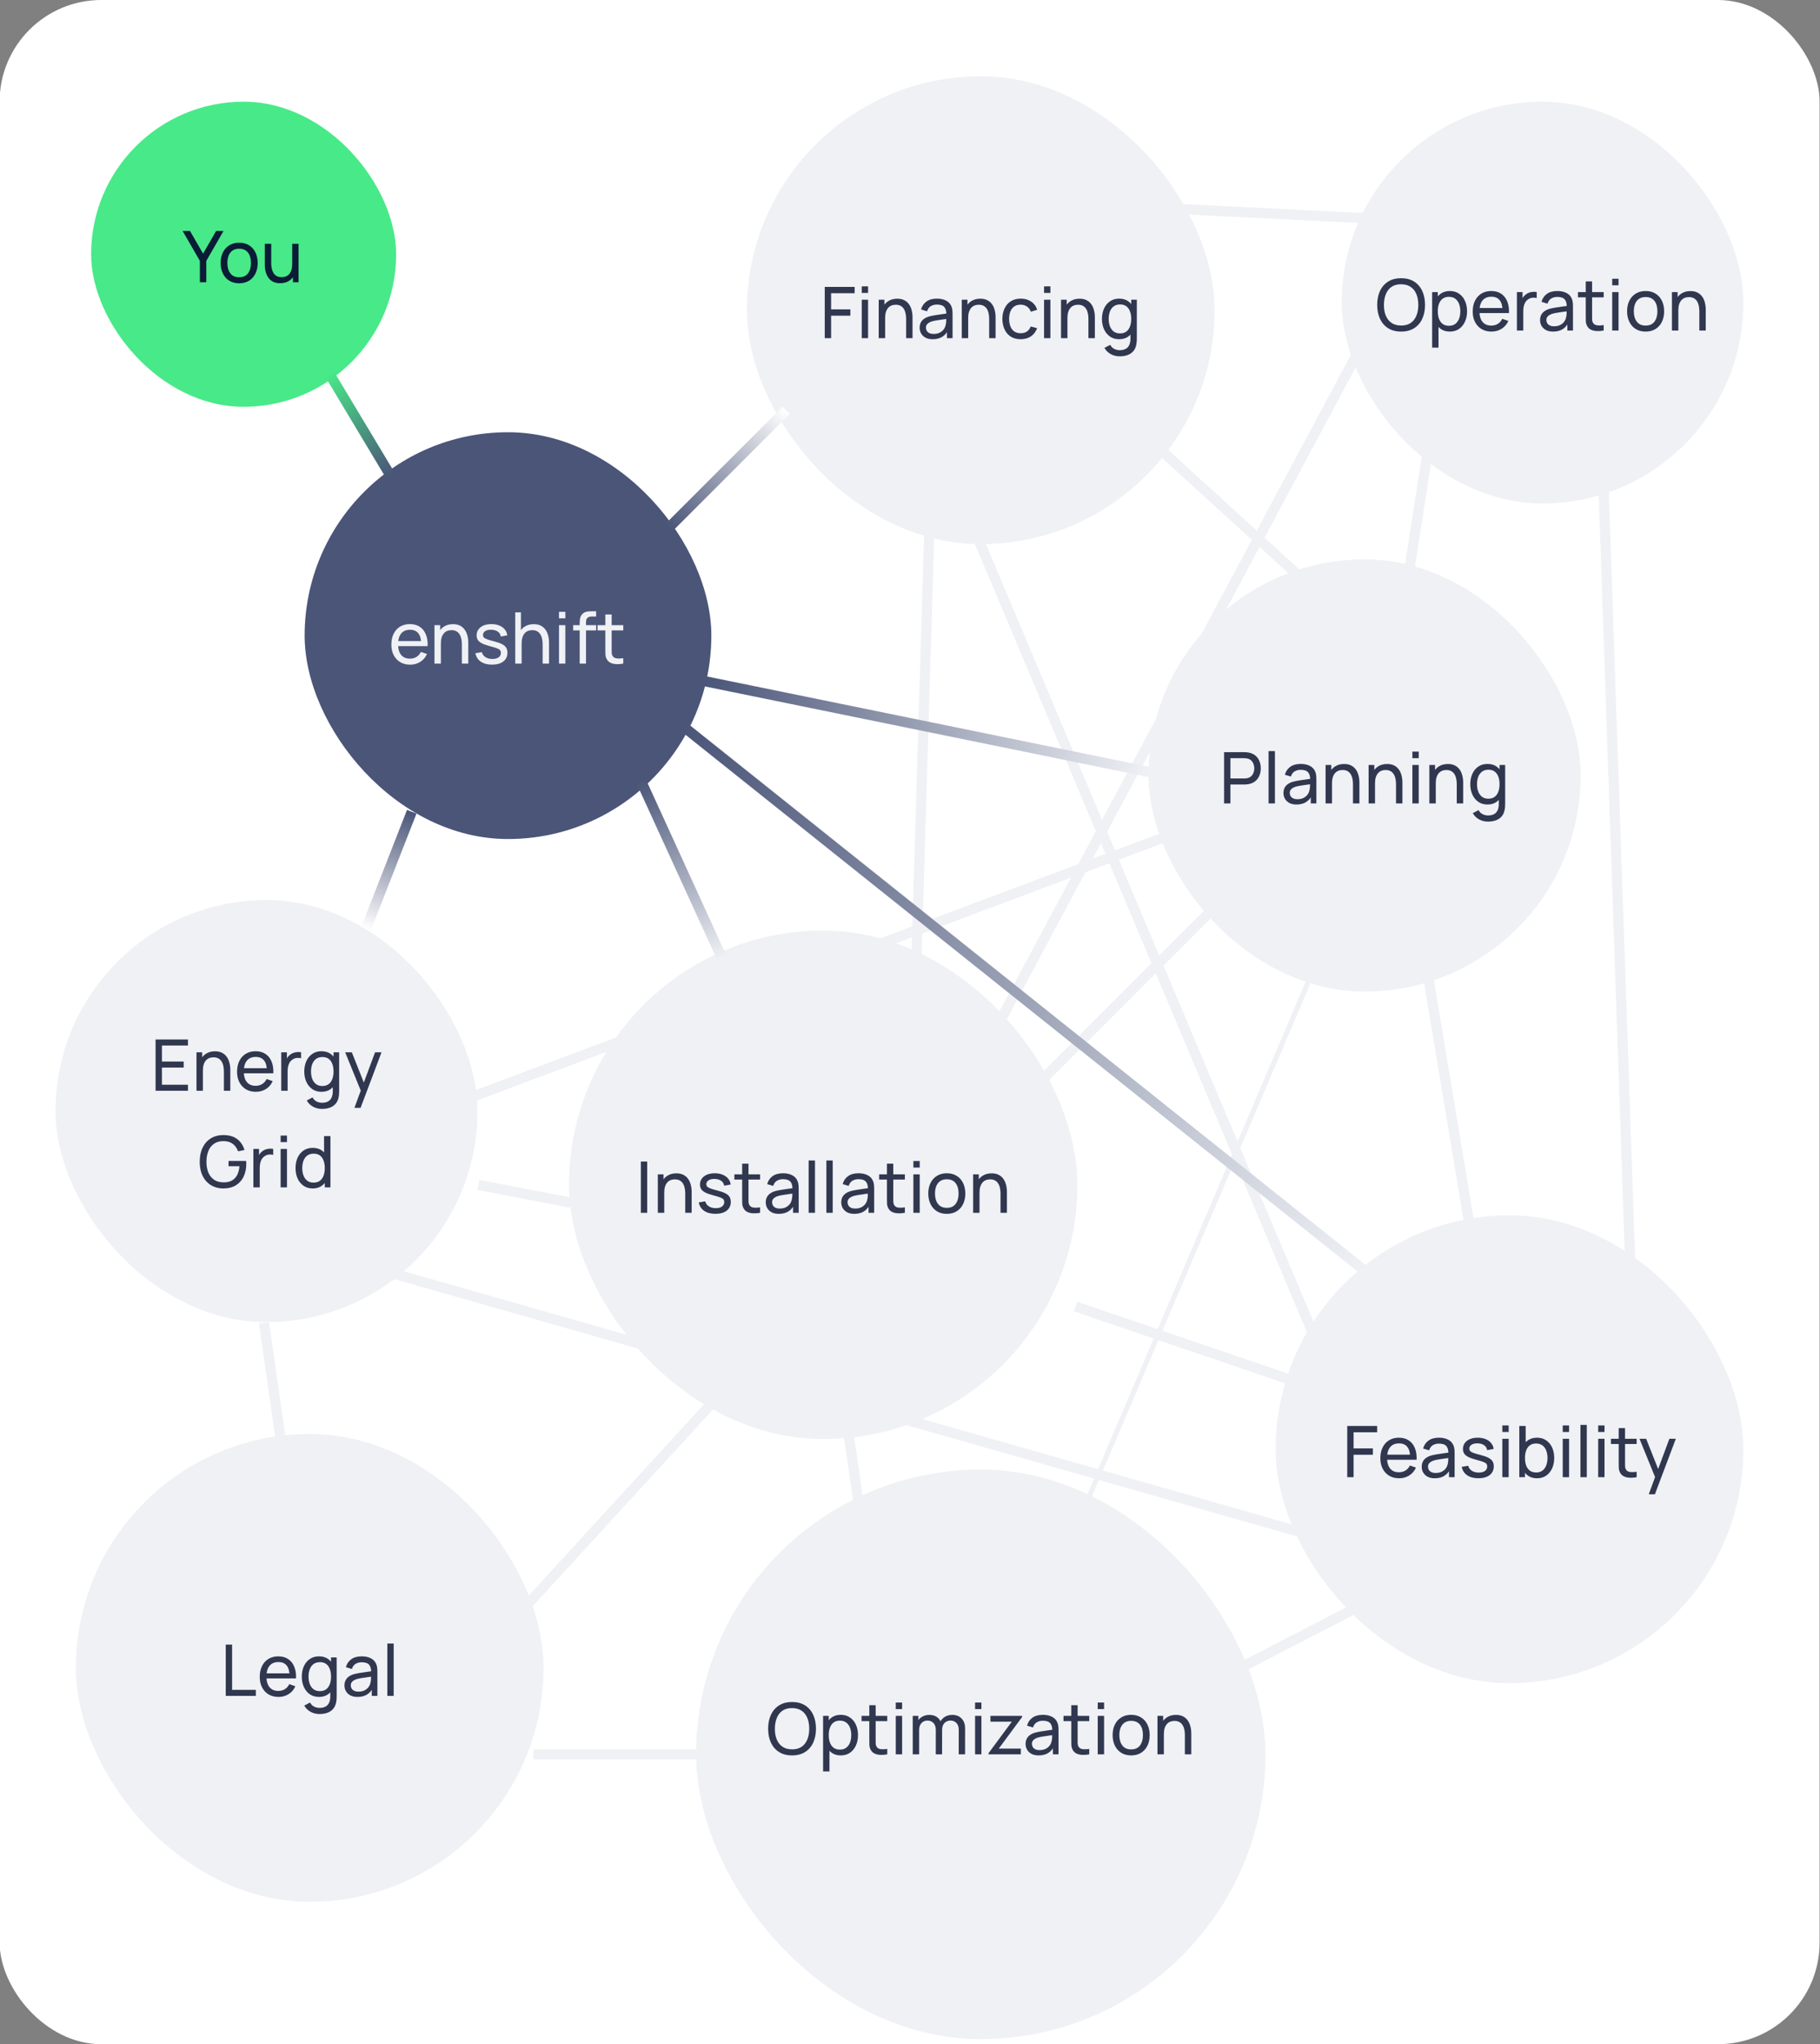
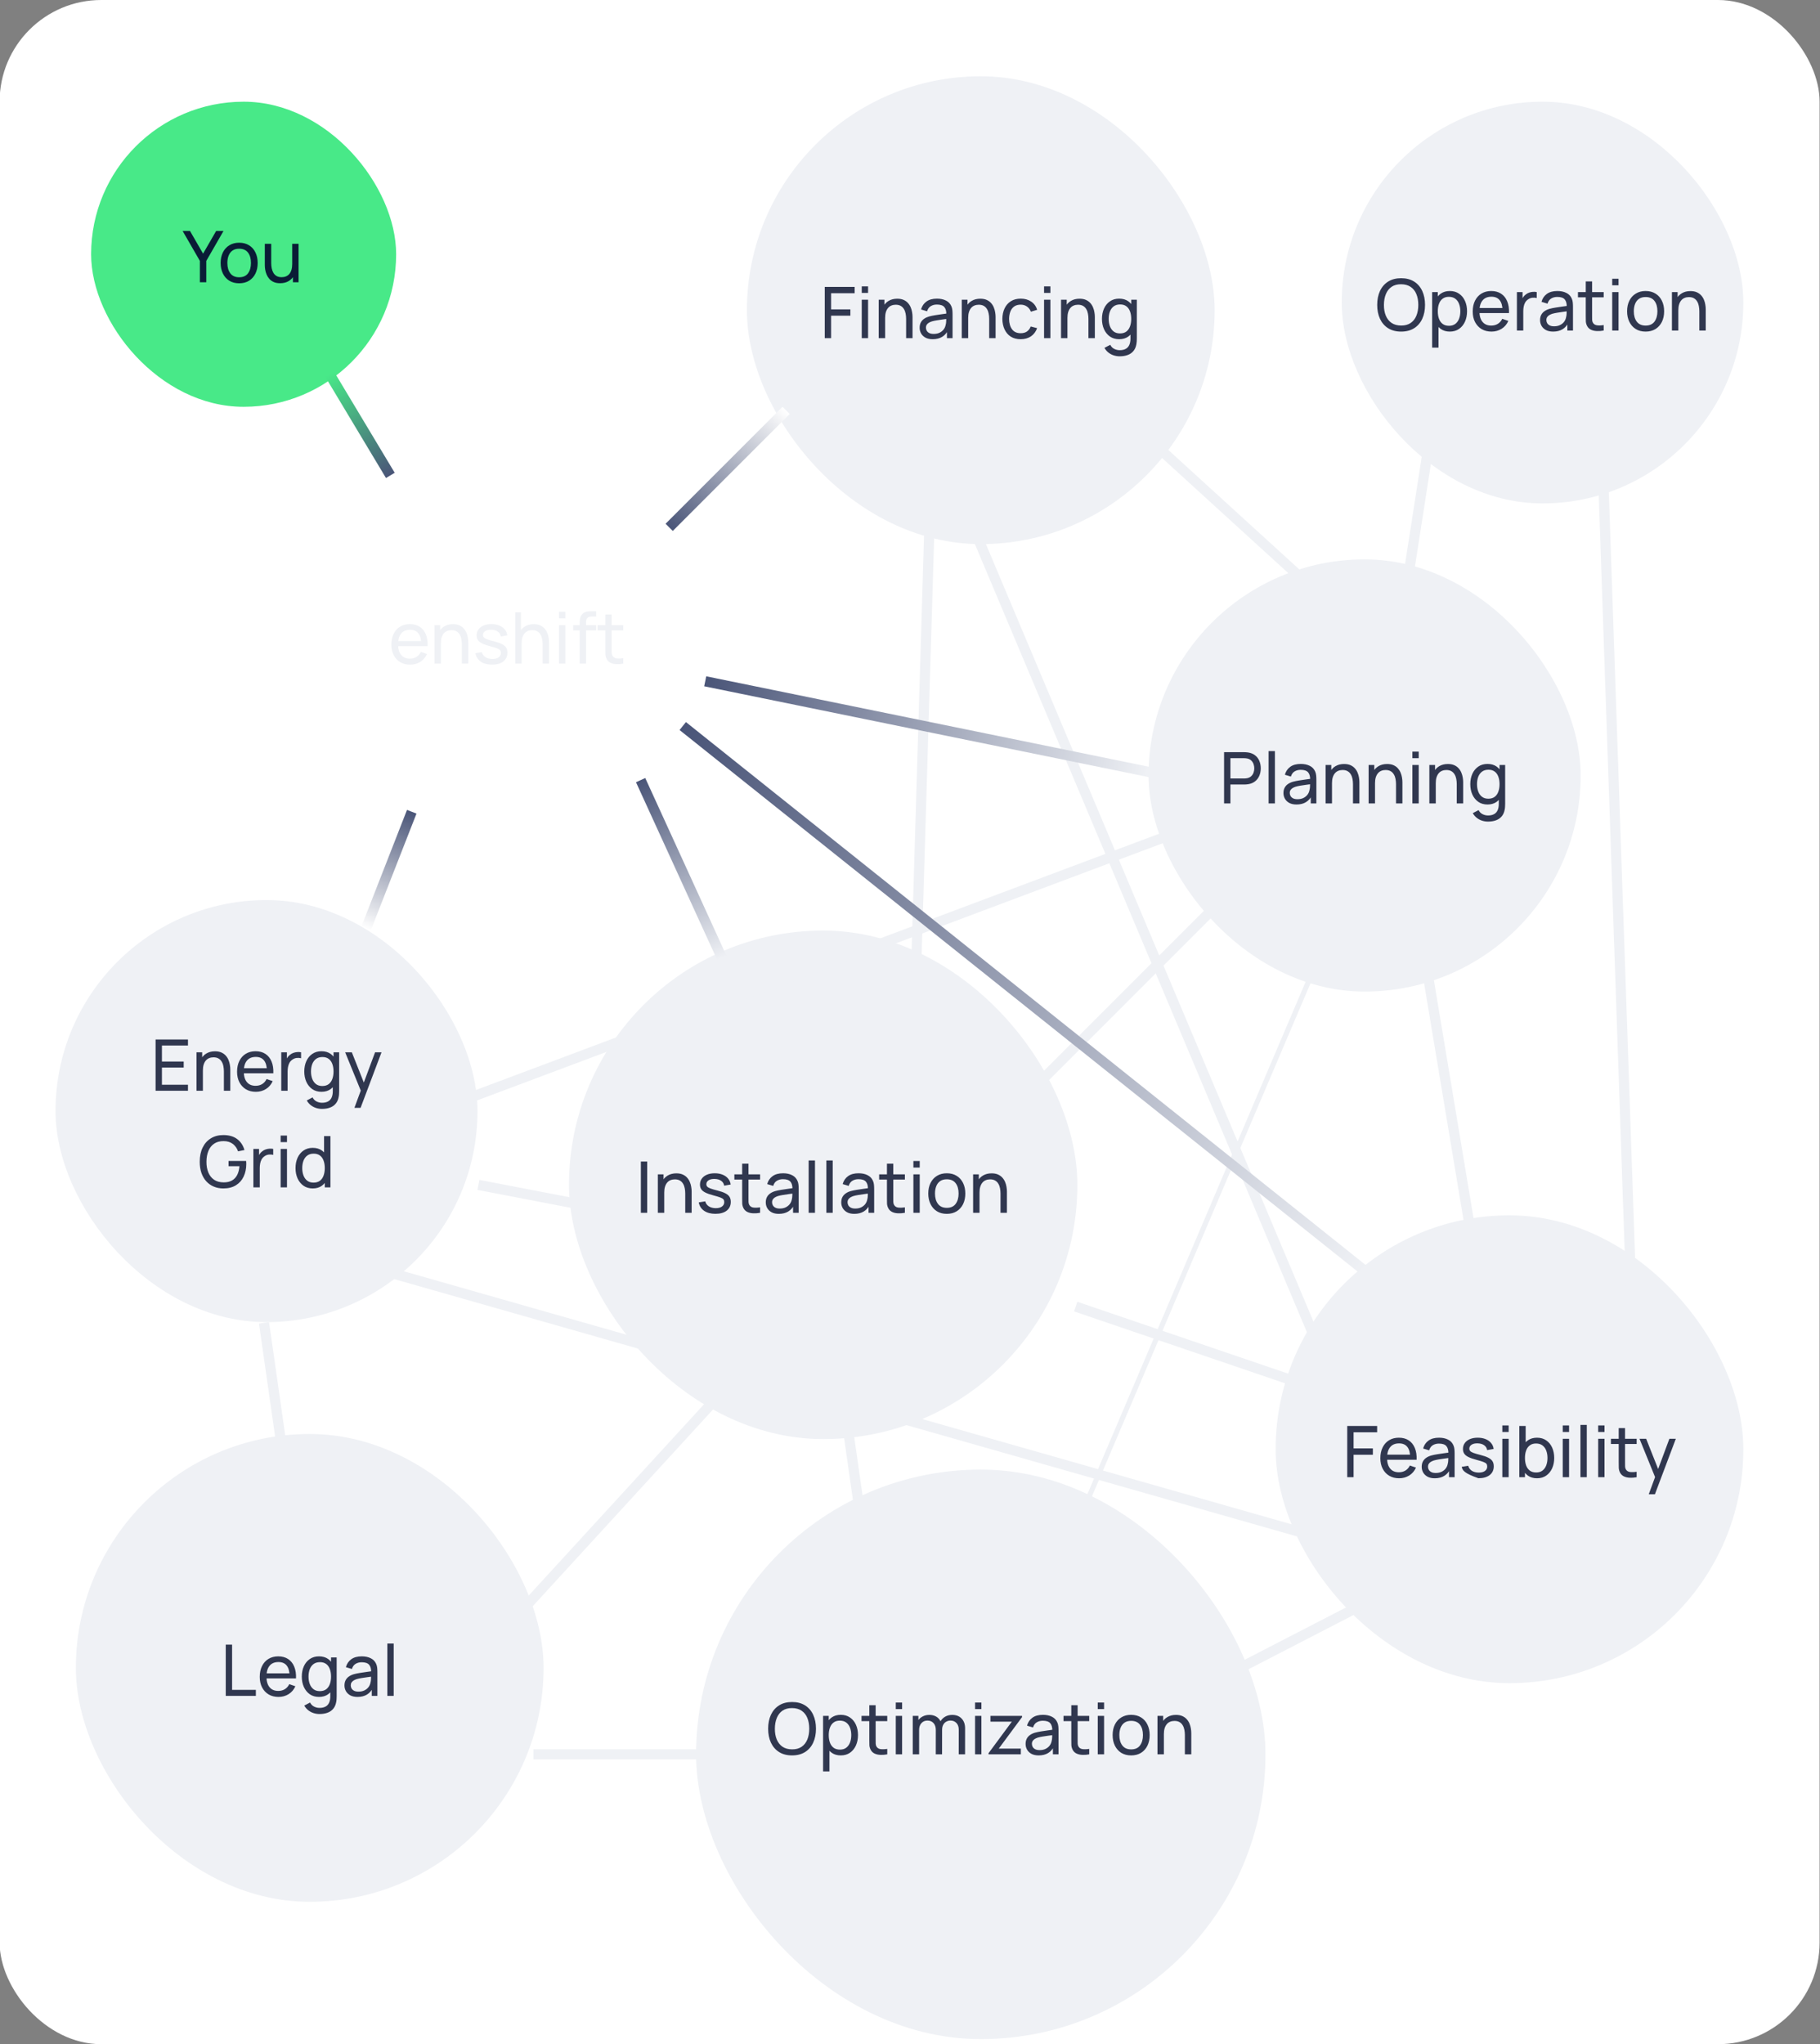
<svg xmlns="http://www.w3.org/2000/svg" width="358" height="402" viewBox="0 0 358 402" fill="none">
  <rect x="0" y="0" width="358" height="402" fill="#808080" stroke="none" />
  <g clip-path="url(#clip0_2270_21982)">
    <rect x="-0.078" width="358" height="402" rx="20" fill="white" />
    <rect x="111.922" y="183" width="100" height="100" rx="50" fill="#EFF1F5" />
    <path d="M126.06 238.5V228.42H127.306V238.5H126.06ZM134.789 238.5V234.713C134.789 234.354 134.757 234.008 134.691 233.677C134.631 233.346 134.521 233.049 134.362 232.788C134.208 232.522 133.998 232.312 133.732 232.158C133.471 232.004 133.14 231.927 132.738 231.927C132.426 231.927 132.141 231.981 131.884 232.088C131.632 232.191 131.415 232.349 131.233 232.564C131.051 232.779 130.909 233.049 130.806 233.376C130.708 233.698 130.659 234.078 130.659 234.517L129.84 234.265C129.84 233.532 129.971 232.905 130.232 232.382C130.498 231.855 130.869 231.451 131.345 231.171C131.826 230.886 132.391 230.744 133.039 230.744C133.529 230.744 133.947 230.821 134.292 230.975C134.638 231.129 134.925 231.334 135.153 231.591C135.382 231.843 135.562 232.128 135.692 232.445C135.823 232.758 135.914 233.077 135.965 233.404C136.021 233.726 136.049 234.032 136.049 234.321V238.5H134.789ZM129.399 238.5V230.94H130.519V232.963H130.659V238.5H129.399ZM140.725 238.703C139.824 238.703 139.085 238.507 138.506 238.115C137.932 237.718 137.58 237.165 137.449 236.456L138.723 236.253C138.826 236.664 139.061 236.99 139.43 237.233C139.799 237.471 140.256 237.59 140.802 237.59C141.32 237.59 141.726 237.483 142.02 237.268C142.314 237.053 142.461 236.762 142.461 236.393C142.461 236.178 142.412 236.006 142.314 235.875C142.216 235.74 142.013 235.614 141.705 235.497C141.402 235.38 140.942 235.24 140.326 235.077C139.659 234.9 139.134 234.715 138.751 234.524C138.368 234.333 138.095 234.111 137.932 233.859C137.769 233.607 137.687 233.301 137.687 232.942C137.687 232.499 137.808 232.111 138.051 231.78C138.294 231.444 138.632 231.185 139.066 231.003C139.505 230.821 140.013 230.73 140.592 230.73C141.166 230.73 141.679 230.821 142.132 231.003C142.585 231.185 142.949 231.444 143.224 231.78C143.504 232.111 143.67 232.499 143.721 232.942L142.447 233.173C142.386 232.767 142.19 232.447 141.859 232.214C141.532 231.981 141.11 231.857 140.592 231.843C140.102 231.824 139.703 231.911 139.395 232.102C139.092 232.293 138.94 232.552 138.94 232.879C138.94 233.061 138.996 233.217 139.108 233.348C139.225 233.479 139.437 233.602 139.745 233.719C140.058 233.836 140.51 233.969 141.103 234.118C141.77 234.286 142.295 234.47 142.678 234.671C143.065 234.867 143.341 235.1 143.504 235.371C143.667 235.637 143.749 235.966 143.749 236.358C143.749 237.086 143.481 237.66 142.944 238.08C142.407 238.495 141.668 238.703 140.725 238.703ZM149.514 238.5C149.066 238.589 148.623 238.624 148.184 238.605C147.75 238.591 147.363 238.505 147.022 238.346C146.681 238.183 146.422 237.931 146.245 237.59C146.096 237.291 146.014 236.99 146 236.687C145.991 236.379 145.986 236.031 145.986 235.644V228.84H147.232V235.588C147.232 235.896 147.234 236.16 147.239 236.379C147.248 236.598 147.297 236.787 147.386 236.946C147.554 237.245 147.82 237.42 148.184 237.471C148.553 237.522 148.996 237.508 149.514 237.429V238.5ZM144.453 231.969V230.94H149.514V231.969H144.453ZM153.198 238.71C152.633 238.71 152.16 238.607 151.777 238.402C151.399 238.192 151.112 237.917 150.916 237.576C150.725 237.235 150.629 236.862 150.629 236.456C150.629 236.059 150.704 235.716 150.853 235.427C151.007 235.133 151.222 234.89 151.497 234.699C151.772 234.503 152.101 234.349 152.484 234.237C152.843 234.139 153.245 234.055 153.688 233.985C154.136 233.91 154.589 233.843 155.046 233.782C155.503 233.721 155.93 233.663 156.327 233.607L155.879 233.866C155.893 233.194 155.758 232.697 155.473 232.375C155.193 232.053 154.708 231.892 154.017 231.892C153.56 231.892 153.158 231.997 152.813 232.207C152.472 232.412 152.232 232.748 152.092 233.215L150.909 232.858C151.091 232.195 151.443 231.675 151.966 231.297C152.489 230.919 153.177 230.73 154.031 230.73C154.717 230.73 155.305 230.854 155.795 231.101C156.29 231.344 156.644 231.712 156.859 232.207C156.966 232.44 157.034 232.695 157.062 232.97C157.09 233.241 157.104 233.525 157.104 233.824V238.5H155.998V236.687L156.257 236.855C155.972 237.466 155.573 237.928 155.06 238.241C154.551 238.554 153.931 238.71 153.198 238.71ZM153.387 237.667C153.835 237.667 154.222 237.588 154.549 237.429C154.88 237.266 155.146 237.053 155.347 236.792C155.548 236.526 155.678 236.237 155.739 235.924C155.809 235.691 155.846 235.432 155.851 235.147C155.86 234.858 155.865 234.636 155.865 234.482L156.299 234.671C155.893 234.727 155.494 234.781 155.102 234.832C154.71 234.883 154.339 234.939 153.989 235C153.639 235.056 153.324 235.124 153.044 235.203C152.839 235.268 152.645 235.352 152.463 235.455C152.286 235.558 152.141 235.691 152.029 235.854C151.922 236.013 151.868 236.211 151.868 236.449C151.868 236.654 151.919 236.85 152.022 237.037C152.129 237.224 152.293 237.375 152.512 237.492C152.736 237.609 153.028 237.667 153.387 237.667ZM159.064 238.5V228.21H160.31V238.5H159.064ZM162.55 238.5V228.21H163.796V238.5H162.55ZM168.046 238.71C167.481 238.71 167.007 238.607 166.625 238.402C166.247 238.192 165.96 237.917 165.764 237.576C165.572 237.235 165.477 236.862 165.477 236.456C165.477 236.059 165.551 235.716 165.701 235.427C165.855 235.133 166.069 234.89 166.345 234.699C166.62 234.503 166.949 234.349 167.332 234.237C167.691 234.139 168.092 234.055 168.536 233.985C168.984 233.91 169.436 233.843 169.894 233.782C170.351 233.721 170.778 233.663 171.175 233.607L170.727 233.866C170.741 233.194 170.605 232.697 170.321 232.375C170.041 232.053 169.555 231.892 168.865 231.892C168.407 231.892 168.006 231.997 167.661 232.207C167.32 232.412 167.08 232.748 166.94 233.215L165.757 232.858C165.939 232.195 166.291 231.675 166.814 231.297C167.336 230.919 168.025 230.73 168.879 230.73C169.565 230.73 170.153 230.854 170.643 231.101C171.137 231.344 171.492 231.712 171.707 232.207C171.814 232.44 171.882 232.695 171.91 232.97C171.938 233.241 171.952 233.525 171.952 233.824V238.5H170.846V236.687L171.105 236.855C170.82 237.466 170.421 237.928 169.908 238.241C169.399 238.554 168.778 238.71 168.046 238.71ZM168.235 237.667C168.683 237.667 169.07 237.588 169.397 237.429C169.728 237.266 169.994 237.053 170.195 236.792C170.395 236.526 170.526 236.237 170.587 235.924C170.657 235.691 170.694 235.432 170.699 235.147C170.708 234.858 170.713 234.636 170.713 234.482L171.147 234.671C170.741 234.727 170.342 234.781 169.95 234.832C169.558 234.883 169.187 234.939 168.837 235C168.487 235.056 168.172 235.124 167.892 235.203C167.686 235.268 167.493 235.352 167.311 235.455C167.133 235.558 166.989 235.691 166.877 235.854C166.769 236.013 166.716 236.211 166.716 236.449C166.716 236.654 166.767 236.85 166.87 237.037C166.977 237.224 167.14 237.375 167.36 237.492C167.584 237.609 167.875 237.667 168.235 237.667ZM177.993 238.5C177.545 238.589 177.101 238.624 176.663 238.605C176.229 238.591 175.841 238.505 175.501 238.346C175.16 238.183 174.901 237.931 174.724 237.59C174.574 237.291 174.493 236.99 174.479 236.687C174.469 236.379 174.465 236.031 174.465 235.644V228.84H175.711V235.588C175.711 235.896 175.713 236.16 175.718 236.379C175.727 236.598 175.776 236.787 175.865 236.946C176.033 237.245 176.299 237.42 176.663 237.471C177.031 237.522 177.475 237.508 177.993 237.429V238.5ZM172.932 231.969V230.94H177.993V231.969H172.932ZM179.667 229.603V228.315H180.913V229.603H179.667ZM179.667 238.5V230.94H180.913V238.5H179.667ZM186.234 238.71C185.482 238.71 184.834 238.54 184.288 238.199C183.746 237.858 183.329 237.387 183.035 236.785C182.741 236.183 182.594 235.492 182.594 234.713C182.594 233.92 182.743 233.224 183.042 232.627C183.34 232.03 183.763 231.565 184.309 231.234C184.855 230.898 185.496 230.73 186.234 230.73C186.99 230.73 187.641 230.9 188.187 231.241C188.733 231.577 189.15 232.046 189.44 232.648C189.734 233.245 189.881 233.934 189.881 234.713C189.881 235.502 189.734 236.197 189.44 236.799C189.146 237.396 188.726 237.865 188.18 238.206C187.634 238.542 186.985 238.71 186.234 238.71ZM186.234 237.527C187.018 237.527 187.601 237.266 187.984 236.743C188.366 236.22 188.558 235.544 188.558 234.713C188.558 233.859 188.364 233.18 187.977 232.676C187.589 232.167 187.008 231.913 186.234 231.913C185.706 231.913 185.272 232.032 184.932 232.27C184.591 232.508 184.337 232.837 184.169 233.257C184.001 233.677 183.917 234.162 183.917 234.713C183.917 235.562 184.113 236.244 184.505 236.757C184.897 237.27 185.473 237.527 186.234 237.527ZM196.805 238.5V234.713C196.805 234.354 196.772 234.008 196.707 233.677C196.646 233.346 196.537 233.049 196.378 232.788C196.224 232.522 196.014 232.312 195.748 232.158C195.487 232.004 195.155 231.927 194.754 231.927C194.441 231.927 194.157 231.981 193.9 232.088C193.648 232.191 193.431 232.349 193.249 232.564C193.067 232.779 192.925 233.049 192.822 233.376C192.724 233.698 192.675 234.078 192.675 234.517L191.856 234.265C191.856 233.532 191.987 232.905 192.248 232.382C192.514 231.855 192.885 231.451 193.361 231.171C193.842 230.886 194.406 230.744 195.055 230.744C195.545 230.744 195.963 230.821 196.308 230.975C196.653 231.129 196.94 231.334 197.169 231.591C197.398 231.843 197.577 232.128 197.708 232.445C197.839 232.758 197.93 233.077 197.981 233.404C198.037 233.726 198.065 234.032 198.065 234.321V238.5H196.805ZM191.415 238.5V230.94H192.535V232.963H192.675V238.5H191.415Z" fill="#30374F" />
    <rect x="146.922" y="15" width="92" height="92" rx="46" fill="#EFF1F5" />
    <path d="M162.231 66.5V56.42H168.111V57.666H163.477V60.837H167.271V62.083H163.477V66.5H162.231ZM169.508 57.603V56.315H170.754V57.603H169.508ZM169.508 66.5V58.94H170.754V66.5H169.508ZM178.238 66.5V62.713C178.238 62.354 178.205 62.008 178.14 61.677C178.079 61.346 177.969 61.049 177.811 60.788C177.657 60.522 177.447 60.312 177.181 60.158C176.919 60.004 176.588 59.927 176.187 59.927C175.874 59.927 175.589 59.981 175.333 60.088C175.081 60.191 174.864 60.349 174.682 60.564C174.5 60.779 174.357 61.049 174.255 61.376C174.157 61.698 174.108 62.078 174.108 62.517L173.289 62.265C173.289 61.532 173.419 60.905 173.681 60.382C173.947 59.855 174.318 59.451 174.794 59.171C175.274 58.886 175.839 58.744 176.488 58.744C176.978 58.744 177.395 58.821 177.741 58.975C178.086 59.129 178.373 59.334 178.602 59.591C178.83 59.843 179.01 60.128 179.141 60.445C179.271 60.758 179.362 61.077 179.414 61.404C179.47 61.726 179.498 62.032 179.498 62.321V66.5H178.238ZM172.848 66.5V58.94H173.968V60.963H174.108V66.5H172.848ZM183.466 66.71C182.902 66.71 182.428 66.607 182.045 66.402C181.667 66.192 181.38 65.917 181.184 65.576C180.993 65.235 180.897 64.862 180.897 64.456C180.897 64.059 180.972 63.716 181.121 63.427C181.275 63.133 181.49 62.89 181.765 62.699C182.041 62.503 182.37 62.349 182.752 62.237C183.112 62.139 183.513 62.055 183.956 61.985C184.404 61.91 184.857 61.843 185.314 61.782C185.772 61.721 186.199 61.663 186.595 61.607L186.147 61.866C186.161 61.194 186.026 60.697 185.741 60.375C185.461 60.053 184.976 59.892 184.285 59.892C183.828 59.892 183.427 59.997 183.081 60.207C182.741 60.412 182.5 60.748 182.36 61.215L181.177 60.858C181.359 60.195 181.712 59.675 182.234 59.297C182.757 58.919 183.445 58.73 184.299 58.73C184.985 58.73 185.573 58.854 186.063 59.101C186.558 59.344 186.913 59.712 187.127 60.207C187.235 60.44 187.302 60.695 187.33 60.97C187.358 61.241 187.372 61.525 187.372 61.824V66.5H186.266V64.687L186.525 64.855C186.241 65.466 185.842 65.928 185.328 66.241C184.82 66.554 184.199 66.71 183.466 66.71ZM183.655 65.667C184.103 65.667 184.491 65.588 184.817 65.429C185.149 65.266 185.415 65.053 185.615 64.792C185.816 64.526 185.947 64.237 186.007 63.924C186.077 63.691 186.115 63.432 186.119 63.147C186.129 62.858 186.133 62.636 186.133 62.482L186.567 62.671C186.161 62.727 185.762 62.781 185.37 62.832C184.978 62.883 184.607 62.939 184.257 63C183.907 63.056 183.592 63.124 183.312 63.203C183.107 63.268 182.913 63.352 182.731 63.455C182.554 63.558 182.409 63.691 182.297 63.854C182.19 64.013 182.136 64.211 182.136 64.449C182.136 64.654 182.188 64.85 182.29 65.037C182.398 65.224 182.561 65.375 182.78 65.492C183.004 65.609 183.296 65.667 183.655 65.667ZM194.575 66.5V62.713C194.575 62.354 194.543 62.008 194.477 61.677C194.417 61.346 194.307 61.049 194.148 60.788C193.994 60.522 193.784 60.312 193.518 60.158C193.257 60.004 192.926 59.927 192.524 59.927C192.212 59.927 191.927 59.981 191.67 60.088C191.418 60.191 191.201 60.349 191.019 60.564C190.837 60.779 190.695 61.049 190.592 61.376C190.494 61.698 190.445 62.078 190.445 62.517L189.626 62.265C189.626 61.532 189.757 60.905 190.018 60.382C190.284 59.855 190.655 59.451 191.131 59.171C191.612 58.886 192.177 58.744 192.825 58.744C193.315 58.744 193.733 58.821 194.078 58.975C194.424 59.129 194.711 59.334 194.939 59.591C195.168 59.843 195.348 60.128 195.478 60.445C195.609 60.758 195.7 61.077 195.751 61.404C195.807 61.726 195.835 62.032 195.835 62.321V66.5H194.575ZM189.185 66.5V58.94H190.305V60.963H190.445V66.5H189.185ZM200.772 66.71C200.007 66.71 199.356 66.54 198.819 66.199C198.287 65.854 197.881 65.38 197.601 64.778C197.321 64.176 197.176 63.49 197.167 62.72C197.176 61.931 197.323 61.238 197.608 60.641C197.897 60.039 198.31 59.57 198.847 59.234C199.384 58.898 200.03 58.73 200.786 58.73C201.584 58.73 202.27 58.926 202.844 59.318C203.423 59.71 203.81 60.247 204.006 60.928L202.774 61.299C202.615 60.86 202.356 60.52 201.997 60.277C201.642 60.034 201.234 59.913 200.772 59.913C200.254 59.913 199.827 60.034 199.491 60.277C199.155 60.515 198.905 60.846 198.742 61.271C198.579 61.691 198.495 62.174 198.49 62.72C198.499 63.56 198.693 64.239 199.071 64.757C199.454 65.27 200.021 65.527 200.772 65.527C201.267 65.527 201.677 65.415 202.004 65.191C202.331 64.962 202.578 64.633 202.746 64.204L204.006 64.533C203.745 65.238 203.336 65.777 202.781 66.15C202.226 66.523 201.556 66.71 200.772 66.71ZM205.37 57.603V56.315H206.616V57.603H205.37ZM205.37 66.5V58.94H206.616V66.5H205.37ZM214.099 66.5V62.713C214.099 62.354 214.066 62.008 214.001 61.677C213.94 61.346 213.831 61.049 213.672 60.788C213.518 60.522 213.308 60.312 213.042 60.158C212.781 60.004 212.449 59.927 212.048 59.927C211.735 59.927 211.451 59.981 211.194 60.088C210.942 60.191 210.725 60.349 210.543 60.564C210.361 60.779 210.219 61.049 210.116 61.376C210.018 61.698 209.969 62.078 209.969 62.517L209.15 62.265C209.15 61.532 209.281 60.905 209.542 60.382C209.808 59.855 210.179 59.451 210.655 59.171C211.136 58.886 211.7 58.744 212.349 58.744C212.839 58.744 213.257 58.821 213.602 58.975C213.947 59.129 214.234 59.334 214.463 59.591C214.692 59.843 214.871 60.128 215.002 60.445C215.133 60.758 215.224 61.077 215.275 61.404C215.331 61.726 215.359 62.032 215.359 62.321V66.5H214.099ZM208.709 66.5V58.94H209.829V60.963H209.969V66.5H208.709ZM220.238 70.07C219.841 70.07 219.454 70.009 219.076 69.888C218.698 69.767 218.35 69.582 218.033 69.335C217.72 69.092 217.459 68.784 217.249 68.411L218.39 67.809C218.576 68.178 218.84 68.446 219.181 68.614C219.526 68.782 219.881 68.866 220.245 68.866C220.725 68.866 221.124 68.777 221.442 68.6C221.759 68.427 221.992 68.168 222.142 67.823C222.296 67.478 222.37 67.048 222.366 66.535V64.47H222.513V58.94H223.619V66.549C223.619 66.754 223.612 66.953 223.598 67.144C223.588 67.335 223.565 67.524 223.528 67.711C223.43 68.248 223.236 68.689 222.947 69.034C222.657 69.384 222.284 69.643 221.827 69.811C221.369 69.984 220.84 70.07 220.238 70.07ZM220.147 66.71C219.442 66.71 218.838 66.535 218.334 66.185C217.83 65.83 217.44 65.352 217.165 64.75C216.894 64.148 216.759 63.469 216.759 62.713C216.759 61.957 216.894 61.278 217.165 60.676C217.44 60.074 217.83 59.6 218.334 59.255C218.838 58.905 219.44 58.73 220.14 58.73C220.854 58.73 221.453 58.903 221.939 59.248C222.424 59.593 222.79 60.067 223.038 60.669C223.29 61.271 223.416 61.952 223.416 62.713C223.416 63.464 223.29 64.143 223.038 64.75C222.79 65.352 222.424 65.83 221.939 66.185C221.453 66.535 220.856 66.71 220.147 66.71ZM220.301 65.569C220.809 65.569 221.227 65.448 221.554 65.205C221.88 64.958 222.121 64.619 222.275 64.19C222.433 63.756 222.513 63.264 222.513 62.713C222.513 62.153 222.433 61.661 222.275 61.236C222.121 60.807 221.883 60.473 221.561 60.235C221.239 59.992 220.83 59.871 220.336 59.871C219.822 59.871 219.398 59.997 219.062 60.249C218.73 60.501 218.483 60.842 218.32 61.271C218.161 61.7 218.082 62.181 218.082 62.713C218.082 63.25 218.163 63.735 218.327 64.169C218.49 64.598 218.735 64.939 219.062 65.191C219.393 65.443 219.806 65.569 220.301 65.569Z" fill="#30374F" />
    <rect x="136.922" y="289" width="112" height="112" rx="56" fill="#EFF1F5" />
    <path d="M155.8 345.21C154.797 345.21 153.945 344.988 153.245 344.545C152.545 344.102 152.011 343.486 151.642 342.697C151.278 341.908 151.096 340.996 151.096 339.96C151.096 338.924 151.278 338.012 151.642 337.223C152.011 336.434 152.545 335.818 153.245 335.375C153.945 334.932 154.797 334.71 155.8 334.71C156.808 334.71 157.662 334.932 158.362 335.375C159.062 335.818 159.594 336.434 159.958 337.223C160.322 338.012 160.504 338.924 160.504 339.96C160.504 340.996 160.322 341.908 159.958 342.697C159.594 343.486 159.062 344.102 158.362 344.545C157.662 344.988 156.808 345.21 155.8 345.21ZM155.8 344.02C156.552 344.025 157.177 343.857 157.676 343.516C158.18 343.171 158.556 342.692 158.803 342.081C159.055 341.47 159.181 340.763 159.181 339.96C159.181 339.153 159.055 338.446 158.803 337.839C158.556 337.232 158.18 336.759 157.676 336.418C157.177 336.077 156.552 335.905 155.8 335.9C155.049 335.895 154.424 336.063 153.924 336.404C153.43 336.745 153.056 337.221 152.804 337.832C152.552 338.443 152.424 339.153 152.419 339.96C152.415 340.763 152.538 341.467 152.79 342.074C153.042 342.681 153.418 343.157 153.917 343.502C154.421 343.843 155.049 344.015 155.8 344.02ZM165.382 345.21C164.673 345.21 164.076 345.035 163.59 344.685C163.105 344.33 162.736 343.852 162.484 343.25C162.237 342.643 162.113 341.964 162.113 341.213C162.113 340.452 162.237 339.771 162.484 339.169C162.736 338.567 163.105 338.093 163.59 337.748C164.08 337.403 164.68 337.23 165.389 337.23C166.089 337.23 166.691 337.405 167.195 337.755C167.704 338.1 168.094 338.574 168.364 339.176C168.635 339.778 168.77 340.457 168.77 341.213C168.77 341.969 168.635 342.648 168.364 343.25C168.094 343.852 167.704 344.33 167.195 344.685C166.691 345.035 166.087 345.21 165.382 345.21ZM161.903 348.36V337.44H163.016V343.005H163.156V348.36H161.903ZM165.228 344.069C165.728 344.069 166.141 343.943 166.467 343.691C166.794 343.439 167.039 343.098 167.202 342.669C167.366 342.235 167.447 341.75 167.447 341.213C167.447 340.681 167.366 340.2 167.202 339.771C167.044 339.342 166.796 339.001 166.46 338.749C166.129 338.497 165.707 338.371 165.193 338.371C164.703 338.371 164.297 338.492 163.975 338.735C163.653 338.973 163.413 339.307 163.254 339.736C163.096 340.161 163.016 340.653 163.016 341.213C163.016 341.764 163.093 342.256 163.247 342.69C163.406 343.119 163.649 343.458 163.975 343.705C164.302 343.948 164.72 344.069 165.228 344.069ZM174.526 345C174.078 345.089 173.634 345.124 173.196 345.105C172.762 345.091 172.374 345.005 172.034 344.846C171.693 344.683 171.434 344.431 171.257 344.09C171.107 343.791 171.026 343.49 171.012 343.187C171.002 342.879 170.998 342.531 170.998 342.144V335.34H172.244V342.088C172.244 342.396 172.246 342.66 172.251 342.879C172.26 343.098 172.309 343.287 172.398 343.446C172.566 343.745 172.832 343.92 173.196 343.971C173.564 344.022 174.008 344.008 174.526 343.929V345ZM169.465 338.469V337.44H174.526V338.469H169.465ZM176.201 336.103V334.815H177.447V336.103H176.201ZM176.201 345V337.44H177.447V345H176.201ZM188.584 345L188.591 340.163C188.591 339.598 188.439 339.157 188.136 338.84C187.837 338.518 187.448 338.357 186.967 338.357C186.687 338.357 186.421 338.422 186.169 338.553C185.917 338.679 185.712 338.88 185.553 339.155C185.394 339.426 185.315 339.773 185.315 340.198L184.657 339.932C184.648 339.395 184.757 338.926 184.986 338.525C185.219 338.119 185.537 337.804 185.938 337.58C186.339 337.356 186.792 337.244 187.296 337.244C188.085 337.244 188.705 337.484 189.158 337.965C189.611 338.441 189.837 339.083 189.837 339.89L189.83 345H188.584ZM179.54 345V337.44H180.653V339.463H180.793V345H179.54ZM184.069 345L184.076 340.212C184.076 339.633 183.927 339.181 183.628 338.854C183.329 338.523 182.933 338.357 182.438 338.357C181.948 338.357 181.551 338.525 181.248 338.861C180.945 339.197 180.793 339.643 180.793 340.198L180.135 339.806C180.135 339.316 180.252 338.877 180.485 338.49C180.718 338.103 181.036 337.799 181.437 337.58C181.838 337.356 182.293 337.244 182.802 337.244C183.311 337.244 183.754 337.351 184.132 337.566C184.51 337.781 184.802 338.089 185.007 338.49C185.212 338.887 185.315 339.36 185.315 339.911L185.308 345H184.069ZM191.8 336.103V334.815H193.046V336.103H191.8ZM191.8 345V337.44H193.046V345H191.8ZM194.447 345V344.776L199.032 338.574H194.825V337.44H201.041V337.678L196.463 343.866H200.803V345H194.447ZM204.309 345.21C203.745 345.21 203.271 345.107 202.888 344.902C202.51 344.692 202.223 344.417 202.027 344.076C201.836 343.735 201.74 343.362 201.74 342.956C201.74 342.559 201.815 342.216 201.964 341.927C202.118 341.633 202.333 341.39 202.608 341.199C202.884 341.003 203.213 340.849 203.595 340.737C203.955 340.639 204.356 340.555 204.799 340.485C205.247 340.41 205.7 340.343 206.157 340.282C206.615 340.221 207.042 340.163 207.438 340.107L206.99 340.366C207.004 339.694 206.869 339.197 206.584 338.875C206.304 338.553 205.819 338.392 205.128 338.392C204.671 338.392 204.27 338.497 203.924 338.707C203.584 338.912 203.343 339.248 203.203 339.715L202.02 339.358C202.202 338.695 202.555 338.175 203.077 337.797C203.6 337.419 204.288 337.23 205.142 337.23C205.828 337.23 206.416 337.354 206.906 337.601C207.401 337.844 207.756 338.212 207.97 338.707C208.078 338.94 208.145 339.195 208.173 339.47C208.201 339.741 208.215 340.025 208.215 340.324V345H207.109V343.187L207.368 343.355C207.084 343.966 206.685 344.428 206.171 344.741C205.663 345.054 205.042 345.21 204.309 345.21ZM204.498 344.167C204.946 344.167 205.334 344.088 205.66 343.929C205.992 343.766 206.258 343.553 206.458 343.292C206.659 343.026 206.79 342.737 206.85 342.424C206.92 342.191 206.958 341.932 206.962 341.647C206.972 341.358 206.976 341.136 206.976 340.982L207.41 341.171C207.004 341.227 206.605 341.281 206.213 341.332C205.821 341.383 205.45 341.439 205.1 341.5C204.75 341.556 204.435 341.624 204.155 341.703C203.95 341.768 203.756 341.852 203.574 341.955C203.397 342.058 203.252 342.191 203.14 342.354C203.033 342.513 202.979 342.711 202.979 342.949C202.979 343.154 203.031 343.35 203.133 343.537C203.241 343.724 203.404 343.875 203.623 343.992C203.847 344.109 204.139 344.167 204.498 344.167ZM214.256 345C213.808 345.089 213.365 345.124 212.926 345.105C212.492 345.091 212.105 345.005 211.764 344.846C211.424 344.683 211.165 344.431 210.987 344.09C210.838 343.791 210.756 343.49 210.742 343.187C210.733 342.879 210.728 342.531 210.728 342.144V335.34H211.974V342.088C211.974 342.396 211.977 342.66 211.981 342.879C211.991 343.098 212.04 343.287 212.128 343.446C212.296 343.745 212.562 343.92 212.926 343.971C213.295 344.022 213.738 344.008 214.256 343.929V345ZM209.195 338.469V337.44H214.256V338.469H209.195ZM215.931 336.103V334.815H217.177V336.103H215.931ZM215.931 345V337.44H217.177V345H215.931ZM222.497 345.21C221.746 345.21 221.097 345.04 220.551 344.699C220.01 344.358 219.592 343.887 219.298 343.285C219.004 342.683 218.857 341.992 218.857 341.213C218.857 340.42 219.007 339.724 219.305 339.127C219.604 338.53 220.026 338.065 220.572 337.734C221.118 337.398 221.76 337.23 222.497 337.23C223.253 337.23 223.904 337.4 224.45 337.741C224.996 338.077 225.414 338.546 225.703 339.148C225.997 339.745 226.144 340.434 226.144 341.213C226.144 342.002 225.997 342.697 225.703 343.299C225.409 343.896 224.989 344.365 224.443 344.706C223.897 345.042 223.249 345.21 222.497 345.21ZM222.497 344.027C223.281 344.027 223.865 343.766 224.247 343.243C224.63 342.72 224.821 342.044 224.821 341.213C224.821 340.359 224.628 339.68 224.24 339.176C223.853 338.667 223.272 338.413 222.497 338.413C221.97 338.413 221.536 338.532 221.195 338.77C220.855 339.008 220.6 339.337 220.432 339.757C220.264 340.177 220.18 340.662 220.18 341.213C220.18 342.062 220.376 342.744 220.768 343.257C221.16 343.77 221.737 344.027 222.497 344.027ZM233.069 345V341.213C233.069 340.854 233.036 340.508 232.971 340.177C232.91 339.846 232.8 339.549 232.642 339.288C232.488 339.022 232.278 338.812 232.012 338.658C231.75 338.504 231.419 338.427 231.018 338.427C230.705 338.427 230.42 338.481 230.164 338.588C229.912 338.691 229.695 338.849 229.513 339.064C229.331 339.279 229.188 339.549 229.086 339.876C228.988 340.198 228.939 340.578 228.939 341.017L228.12 340.765C228.12 340.032 228.25 339.405 228.512 338.882C228.778 338.355 229.149 337.951 229.625 337.671C230.105 337.386 230.67 337.244 231.319 337.244C231.809 337.244 232.226 337.321 232.572 337.475C232.917 337.629 233.204 337.834 233.433 338.091C233.661 338.343 233.841 338.628 233.972 338.945C234.102 339.258 234.193 339.577 234.245 339.904C234.301 340.226 234.329 340.532 234.329 340.821V345H233.069ZM227.679 345V337.44H228.799V339.463H228.939V345H227.679Z" fill="#30374F" />
    <line x1="71.991" y1="182.636" x2="80.991" y2="159.636" stroke="url(#paint0_linear_2270_21982)" stroke-width="2" />
    <line x1="211.462" y1="300.804" x2="260.462" y2="185.804" stroke="#EFF1F5" />
    <rect x="250.922" y="239" width="92" height="92" rx="46" fill="#EFF1F5" />
-     <path d="M265.008 290.5V280.42H270.888V281.666H266.254V284.837H270.048V286.083H266.254V290.5H265.008ZM275.215 290.71C274.473 290.71 273.825 290.547 273.269 290.22C272.719 289.889 272.289 289.429 271.981 288.841C271.673 288.248 271.519 287.558 271.519 286.769C271.519 285.943 271.671 285.229 271.974 284.627C272.278 284.02 272.7 283.554 273.241 283.227C273.787 282.896 274.427 282.73 275.159 282.73C275.92 282.73 276.566 282.905 277.098 283.255C277.635 283.605 278.036 284.104 278.302 284.753C278.573 285.402 278.69 286.174 278.652 287.07H277.392V286.622C277.378 285.693 277.189 285 276.825 284.543C276.461 284.081 275.92 283.85 275.201 283.85C274.431 283.85 273.846 284.097 273.444 284.592C273.043 285.087 272.842 285.796 272.842 286.72C272.842 287.611 273.043 288.302 273.444 288.792C273.846 289.282 274.417 289.527 275.159 289.527C275.659 289.527 276.093 289.413 276.461 289.184C276.83 288.955 277.119 288.626 277.329 288.197L278.526 288.61C278.232 289.277 277.789 289.795 277.196 290.164C276.608 290.528 275.948 290.71 275.215 290.71ZM272.422 287.07V286.069H278.008V287.07H272.422ZM282.223 290.71C281.659 290.71 281.185 290.607 280.802 290.402C280.424 290.192 280.137 289.917 279.941 289.576C279.75 289.235 279.654 288.862 279.654 288.456C279.654 288.059 279.729 287.716 279.878 287.427C280.032 287.133 280.247 286.89 280.522 286.699C280.798 286.503 281.127 286.349 281.509 286.237C281.869 286.139 282.27 286.055 282.713 285.985C283.161 285.91 283.614 285.843 284.071 285.782C284.529 285.721 284.956 285.663 285.352 285.607L284.904 285.866C284.918 285.194 284.783 284.697 284.498 284.375C284.218 284.053 283.733 283.892 283.042 283.892C282.585 283.892 282.184 283.997 281.838 284.207C281.498 284.412 281.257 284.748 281.117 285.215L279.934 284.858C280.116 284.195 280.469 283.675 280.991 283.297C281.514 282.919 282.202 282.73 283.056 282.73C283.742 282.73 284.33 282.854 284.82 283.101C285.315 283.344 285.67 283.712 285.884 284.207C285.992 284.44 286.059 284.695 286.087 284.97C286.115 285.241 286.129 285.525 286.129 285.824V290.5H285.023V288.687L285.282 288.855C284.998 289.466 284.599 289.928 284.085 290.241C283.577 290.554 282.956 290.71 282.223 290.71ZM282.412 289.667C282.86 289.667 283.248 289.588 283.574 289.429C283.906 289.266 284.172 289.053 284.372 288.792C284.573 288.526 284.704 288.237 284.764 287.924C284.834 287.691 284.872 287.432 284.876 287.147C284.886 286.858 284.89 286.636 284.89 286.482L285.324 286.671C284.918 286.727 284.519 286.781 284.127 286.832C283.735 286.883 283.364 286.939 283.014 287C282.664 287.056 282.349 287.124 282.069 287.203C281.864 287.268 281.67 287.352 281.488 287.455C281.311 287.558 281.166 287.691 281.054 287.854C280.947 288.013 280.893 288.211 280.893 288.449C280.893 288.654 280.945 288.85 281.047 289.037C281.155 289.224 281.318 289.375 281.537 289.492C281.761 289.609 282.053 289.667 282.412 289.667ZM290.805 290.703C289.905 290.703 289.165 290.507 288.586 290.115C288.012 289.718 287.66 289.165 287.529 288.456L288.803 288.253C288.906 288.664 289.142 288.99 289.51 289.233C289.879 289.471 290.336 289.59 290.882 289.59C291.4 289.59 291.806 289.483 292.1 289.268C292.394 289.053 292.541 288.762 292.541 288.393C292.541 288.178 292.492 288.006 292.394 287.875C292.296 287.74 292.093 287.614 291.785 287.497C291.482 287.38 291.022 287.24 290.406 287.077C289.739 286.9 289.214 286.715 288.831 286.524C288.449 286.333 288.176 286.111 288.012 285.859C287.849 285.607 287.767 285.301 287.767 284.942C287.767 284.499 287.889 284.111 288.131 283.78C288.374 283.444 288.712 283.185 289.146 283.003C289.585 282.821 290.094 282.73 290.672 282.73C291.246 282.73 291.76 282.821 292.212 283.003C292.665 283.185 293.029 283.444 293.304 283.78C293.584 284.111 293.75 284.499 293.801 284.942L292.527 285.173C292.467 284.767 292.271 284.447 291.939 284.214C291.613 283.981 291.19 283.857 290.672 283.843C290.182 283.824 289.783 283.911 289.475 284.102C289.172 284.293 289.02 284.552 289.02 284.879C289.02 285.061 289.076 285.217 289.188 285.348C289.305 285.479 289.517 285.602 289.825 285.719C290.138 285.836 290.591 285.969 291.183 286.118C291.851 286.286 292.376 286.47 292.758 286.671C293.146 286.867 293.421 287.1 293.584 287.371C293.748 287.637 293.829 287.966 293.829 288.358C293.829 289.086 293.561 289.66 293.024 290.08C292.488 290.495 291.748 290.703 290.805 290.703ZM295.513 281.603V280.315H296.759V281.603H295.513ZM295.513 290.5V282.94H296.759V290.5H295.513ZM302.331 290.71C301.622 290.71 301.025 290.535 300.539 290.185C300.054 289.83 299.685 289.352 299.433 288.75C299.186 288.143 299.062 287.464 299.062 286.713C299.062 285.952 299.186 285.271 299.433 284.669C299.685 284.067 300.054 283.593 300.539 283.248C301.029 282.903 301.629 282.73 302.338 282.73C303.038 282.73 303.64 282.905 304.144 283.255C304.653 283.6 305.043 284.074 305.313 284.676C305.584 285.278 305.719 285.957 305.719 286.713C305.719 287.469 305.584 288.148 305.313 288.75C305.043 289.352 304.653 289.83 304.144 290.185C303.64 290.535 303.036 290.71 302.331 290.71ZM298.852 290.5V280.42H300.105V284.935H299.965V290.5H298.852ZM302.177 289.569C302.677 289.569 303.09 289.443 303.416 289.191C303.743 288.939 303.988 288.598 304.151 288.169C304.315 287.735 304.396 287.25 304.396 286.713C304.396 286.181 304.315 285.7 304.151 285.271C303.993 284.842 303.745 284.501 303.409 284.249C303.078 283.997 302.656 283.871 302.142 283.871C301.652 283.871 301.246 283.992 300.924 284.235C300.602 284.473 300.362 284.807 300.203 285.236C300.045 285.661 299.965 286.153 299.965 286.713C299.965 287.264 300.042 287.756 300.196 288.19C300.355 288.619 300.598 288.958 300.924 289.205C301.251 289.448 301.669 289.569 302.177 289.569ZM307.394 281.603V280.315H308.64V281.603H307.394ZM307.394 290.5V282.94H308.64V290.5H307.394ZM310.88 290.5V280.21H312.126V290.5H310.88ZM314.367 281.603V280.315H315.613V281.603H314.367ZM314.367 290.5V282.94H315.613V290.5H314.367ZM321.934 290.5C321.486 290.589 321.043 290.624 320.604 290.605C320.17 290.591 319.783 290.505 319.442 290.346C319.101 290.183 318.842 289.931 318.665 289.59C318.516 289.291 318.434 288.99 318.42 288.687C318.411 288.379 318.406 288.031 318.406 287.644V280.84H319.652V287.588C319.652 287.896 319.654 288.16 319.659 288.379C319.668 288.598 319.717 288.787 319.806 288.946C319.974 289.245 320.24 289.42 320.604 289.471C320.973 289.522 321.416 289.508 321.934 289.429V290.5ZM316.873 283.969V282.94H321.934V283.969H316.873ZM324.314 293.86L325.777 289.884L325.798 291.06L322.494 282.94H323.803L326.393 289.471H325.945L328.374 282.94H329.641L325.525 293.86H324.314Z" fill="#30374F" />
+     <path d="M265.008 290.5V280.42H270.888V281.666H266.254V284.837H270.048V286.083H266.254V290.5H265.008ZM275.215 290.71C274.473 290.71 273.825 290.547 273.269 290.22C272.719 289.889 272.289 289.429 271.981 288.841C271.673 288.248 271.519 287.558 271.519 286.769C271.519 285.943 271.671 285.229 271.974 284.627C272.278 284.02 272.7 283.554 273.241 283.227C273.787 282.896 274.427 282.73 275.159 282.73C275.92 282.73 276.566 282.905 277.098 283.255C277.635 283.605 278.036 284.104 278.302 284.753C278.573 285.402 278.69 286.174 278.652 287.07H277.392V286.622C277.378 285.693 277.189 285 276.825 284.543C276.461 284.081 275.92 283.85 275.201 283.85C274.431 283.85 273.846 284.097 273.444 284.592C273.043 285.087 272.842 285.796 272.842 286.72C272.842 287.611 273.043 288.302 273.444 288.792C273.846 289.282 274.417 289.527 275.159 289.527C275.659 289.527 276.093 289.413 276.461 289.184C276.83 288.955 277.119 288.626 277.329 288.197L278.526 288.61C278.232 289.277 277.789 289.795 277.196 290.164C276.608 290.528 275.948 290.71 275.215 290.71ZM272.422 287.07V286.069H278.008V287.07H272.422ZM282.223 290.71C281.659 290.71 281.185 290.607 280.802 290.402C280.424 290.192 280.137 289.917 279.941 289.576C279.75 289.235 279.654 288.862 279.654 288.456C279.654 288.059 279.729 287.716 279.878 287.427C280.032 287.133 280.247 286.89 280.522 286.699C280.798 286.503 281.127 286.349 281.509 286.237C281.869 286.139 282.27 286.055 282.713 285.985C283.161 285.91 283.614 285.843 284.071 285.782C284.529 285.721 284.956 285.663 285.352 285.607L284.904 285.866C284.918 285.194 284.783 284.697 284.498 284.375C284.218 284.053 283.733 283.892 283.042 283.892C282.585 283.892 282.184 283.997 281.838 284.207C281.498 284.412 281.257 284.748 281.117 285.215L279.934 284.858C280.116 284.195 280.469 283.675 280.991 283.297C281.514 282.919 282.202 282.73 283.056 282.73C283.742 282.73 284.33 282.854 284.82 283.101C285.315 283.344 285.67 283.712 285.884 284.207C285.992 284.44 286.059 284.695 286.087 284.97C286.115 285.241 286.129 285.525 286.129 285.824V290.5H285.023V288.687L285.282 288.855C284.998 289.466 284.599 289.928 284.085 290.241C283.577 290.554 282.956 290.71 282.223 290.71ZM282.412 289.667C282.86 289.667 283.248 289.588 283.574 289.429C283.906 289.266 284.172 289.053 284.372 288.792C284.573 288.526 284.704 288.237 284.764 287.924C284.834 287.691 284.872 287.432 284.876 287.147C284.886 286.858 284.89 286.636 284.89 286.482L285.324 286.671C284.918 286.727 284.519 286.781 284.127 286.832C283.735 286.883 283.364 286.939 283.014 287C282.664 287.056 282.349 287.124 282.069 287.203C281.864 287.268 281.67 287.352 281.488 287.455C281.311 287.558 281.166 287.691 281.054 287.854C280.947 288.013 280.893 288.211 280.893 288.449C280.893 288.654 280.945 288.85 281.047 289.037C281.155 289.224 281.318 289.375 281.537 289.492C281.761 289.609 282.053 289.667 282.412 289.667ZM290.805 290.703C288.012 289.718 287.66 289.165 287.529 288.456L288.803 288.253C288.906 288.664 289.142 288.99 289.51 289.233C289.879 289.471 290.336 289.59 290.882 289.59C291.4 289.59 291.806 289.483 292.1 289.268C292.394 289.053 292.541 288.762 292.541 288.393C292.541 288.178 292.492 288.006 292.394 287.875C292.296 287.74 292.093 287.614 291.785 287.497C291.482 287.38 291.022 287.24 290.406 287.077C289.739 286.9 289.214 286.715 288.831 286.524C288.449 286.333 288.176 286.111 288.012 285.859C287.849 285.607 287.767 285.301 287.767 284.942C287.767 284.499 287.889 284.111 288.131 283.78C288.374 283.444 288.712 283.185 289.146 283.003C289.585 282.821 290.094 282.73 290.672 282.73C291.246 282.73 291.76 282.821 292.212 283.003C292.665 283.185 293.029 283.444 293.304 283.78C293.584 284.111 293.75 284.499 293.801 284.942L292.527 285.173C292.467 284.767 292.271 284.447 291.939 284.214C291.613 283.981 291.19 283.857 290.672 283.843C290.182 283.824 289.783 283.911 289.475 284.102C289.172 284.293 289.02 284.552 289.02 284.879C289.02 285.061 289.076 285.217 289.188 285.348C289.305 285.479 289.517 285.602 289.825 285.719C290.138 285.836 290.591 285.969 291.183 286.118C291.851 286.286 292.376 286.47 292.758 286.671C293.146 286.867 293.421 287.1 293.584 287.371C293.748 287.637 293.829 287.966 293.829 288.358C293.829 289.086 293.561 289.66 293.024 290.08C292.488 290.495 291.748 290.703 290.805 290.703ZM295.513 281.603V280.315H296.759V281.603H295.513ZM295.513 290.5V282.94H296.759V290.5H295.513ZM302.331 290.71C301.622 290.71 301.025 290.535 300.539 290.185C300.054 289.83 299.685 289.352 299.433 288.75C299.186 288.143 299.062 287.464 299.062 286.713C299.062 285.952 299.186 285.271 299.433 284.669C299.685 284.067 300.054 283.593 300.539 283.248C301.029 282.903 301.629 282.73 302.338 282.73C303.038 282.73 303.64 282.905 304.144 283.255C304.653 283.6 305.043 284.074 305.313 284.676C305.584 285.278 305.719 285.957 305.719 286.713C305.719 287.469 305.584 288.148 305.313 288.75C305.043 289.352 304.653 289.83 304.144 290.185C303.64 290.535 303.036 290.71 302.331 290.71ZM298.852 290.5V280.42H300.105V284.935H299.965V290.5H298.852ZM302.177 289.569C302.677 289.569 303.09 289.443 303.416 289.191C303.743 288.939 303.988 288.598 304.151 288.169C304.315 287.735 304.396 287.25 304.396 286.713C304.396 286.181 304.315 285.7 304.151 285.271C303.993 284.842 303.745 284.501 303.409 284.249C303.078 283.997 302.656 283.871 302.142 283.871C301.652 283.871 301.246 283.992 300.924 284.235C300.602 284.473 300.362 284.807 300.203 285.236C300.045 285.661 299.965 286.153 299.965 286.713C299.965 287.264 300.042 287.756 300.196 288.19C300.355 288.619 300.598 288.958 300.924 289.205C301.251 289.448 301.669 289.569 302.177 289.569ZM307.394 281.603V280.315H308.64V281.603H307.394ZM307.394 290.5V282.94H308.64V290.5H307.394ZM310.88 290.5V280.21H312.126V290.5H310.88ZM314.367 281.603V280.315H315.613V281.603H314.367ZM314.367 290.5V282.94H315.613V290.5H314.367ZM321.934 290.5C321.486 290.589 321.043 290.624 320.604 290.605C320.17 290.591 319.783 290.505 319.442 290.346C319.101 290.183 318.842 289.931 318.665 289.59C318.516 289.291 318.434 288.99 318.42 288.687C318.411 288.379 318.406 288.031 318.406 287.644V280.84H319.652V287.588C319.652 287.896 319.654 288.16 319.659 288.379C319.668 288.598 319.717 288.787 319.806 288.946C319.974 289.245 320.24 289.42 320.604 289.471C320.973 289.522 321.416 289.508 321.934 289.429V290.5ZM316.873 283.969V282.94H321.934V283.969H316.873ZM324.314 293.86L325.777 289.884L325.798 291.06L322.494 282.94H323.803L326.393 289.471H325.945L328.374 282.94H329.641L325.525 293.86H324.314Z" fill="#30374F" />
    <rect x="14.922" y="282" width="92" height="92" rx="46" fill="#EFF1F5" />
    <path d="M44.406 333.5V323.42H45.652V332.317H50.328V333.5H44.406ZM54.788 333.71C54.046 333.71 53.397 333.547 52.842 333.22C52.291 332.889 51.862 332.429 51.554 331.841C51.246 331.248 51.092 330.558 51.092 329.769C51.092 328.943 51.243 328.229 51.547 327.627C51.85 327.02 52.272 326.554 52.814 326.227C53.36 325.896 53.999 325.73 54.732 325.73C55.492 325.73 56.139 325.905 56.671 326.255C57.207 326.605 57.609 327.104 57.875 327.753C58.145 328.402 58.262 329.174 58.225 330.07H56.965V329.622C56.951 328.693 56.762 328 56.398 327.543C56.034 327.081 55.492 326.85 54.774 326.85C54.004 326.85 53.418 327.097 53.017 327.592C52.615 328.087 52.415 328.796 52.415 329.72C52.415 330.611 52.615 331.302 53.017 331.792C53.418 332.282 53.99 332.527 54.732 332.527C55.231 332.527 55.665 332.413 56.034 332.184C56.402 331.955 56.692 331.626 56.902 331.197L58.099 331.61C57.805 332.277 57.361 332.795 56.769 333.164C56.181 333.528 55.52 333.71 54.788 333.71ZM51.995 330.07V329.069H57.581V330.07H51.995ZM62.842 337.07C62.446 337.07 62.058 337.009 61.68 336.888C61.302 336.767 60.955 336.582 60.637 336.335C60.325 336.092 60.063 335.784 59.853 335.411L60.994 334.809C61.181 335.178 61.445 335.446 61.785 335.614C62.131 335.782 62.485 335.866 62.849 335.866C63.33 335.866 63.729 335.777 64.046 335.6C64.364 335.427 64.597 335.168 64.746 334.823C64.9 334.478 64.975 334.048 64.97 333.535V331.47H65.117V325.94H66.223V333.549C66.223 333.754 66.216 333.953 66.202 334.144C66.193 334.335 66.17 334.524 66.132 334.711C66.034 335.248 65.841 335.689 65.551 336.034C65.262 336.384 64.889 336.643 64.431 336.811C63.974 336.984 63.444 337.07 62.842 337.07ZM62.751 333.71C62.047 333.71 61.442 333.535 60.938 333.185C60.434 332.83 60.045 332.352 59.769 331.75C59.499 331.148 59.363 330.469 59.363 329.713C59.363 328.957 59.499 328.278 59.769 327.676C60.045 327.074 60.434 326.6 60.938 326.255C61.442 325.905 62.044 325.73 62.744 325.73C63.458 325.73 64.058 325.903 64.543 326.248C65.029 326.593 65.395 327.067 65.642 327.669C65.894 328.271 66.02 328.952 66.02 329.713C66.02 330.464 65.894 331.143 65.642 331.75C65.395 332.352 65.029 332.83 64.543 333.185C64.058 333.535 63.461 333.71 62.751 333.71ZM62.905 332.569C63.414 332.569 63.832 332.448 64.158 332.205C64.485 331.958 64.725 331.619 64.879 331.19C65.038 330.756 65.117 330.264 65.117 329.713C65.117 329.153 65.038 328.661 64.879 328.236C64.725 327.807 64.487 327.473 64.165 327.235C63.843 326.992 63.435 326.871 62.94 326.871C62.427 326.871 62.002 326.997 61.666 327.249C61.335 327.501 61.088 327.842 60.924 328.271C60.766 328.7 60.686 329.181 60.686 329.713C60.686 330.25 60.768 330.735 60.931 331.169C61.095 331.598 61.34 331.939 61.666 332.191C61.998 332.443 62.411 332.569 62.905 332.569ZM70.327 333.71C69.762 333.71 69.288 333.607 68.906 333.402C68.528 333.192 68.241 332.917 68.045 332.576C67.853 332.235 67.758 331.862 67.758 331.456C67.758 331.059 67.832 330.716 67.982 330.427C68.136 330.133 68.35 329.89 68.626 329.699C68.901 329.503 69.23 329.349 69.613 329.237C69.972 329.139 70.373 329.055 70.817 328.985C71.265 328.91 71.717 328.843 72.175 328.782C72.632 328.721 73.059 328.663 73.456 328.607L73.008 328.866C73.022 328.194 72.886 327.697 72.602 327.375C72.322 327.053 71.836 326.892 71.146 326.892C70.688 326.892 70.287 326.997 69.942 327.207C69.601 327.412 69.361 327.748 69.221 328.215L68.038 327.858C68.22 327.195 68.572 326.675 69.095 326.297C69.617 325.919 70.306 325.73 71.16 325.73C71.846 325.73 72.434 325.854 72.924 326.101C73.418 326.344 73.773 326.712 73.988 327.207C74.095 327.44 74.163 327.695 74.191 327.97C74.219 328.241 74.233 328.525 74.233 328.824V333.5H73.127V331.687L73.386 331.855C73.101 332.466 72.702 332.928 72.189 333.241C71.68 333.554 71.059 333.71 70.327 333.71ZM70.516 332.667C70.964 332.667 71.351 332.588 71.678 332.429C72.009 332.266 72.275 332.053 72.476 331.792C72.676 331.526 72.807 331.237 72.868 330.924C72.938 330.691 72.975 330.432 72.98 330.147C72.989 329.858 72.994 329.636 72.994 329.482L73.428 329.671C73.022 329.727 72.623 329.781 72.231 329.832C71.839 329.883 71.468 329.939 71.118 330C70.768 330.056 70.453 330.124 70.173 330.203C69.967 330.268 69.774 330.352 69.592 330.455C69.414 330.558 69.27 330.691 69.158 330.854C69.05 331.013 68.997 331.211 68.997 331.449C68.997 331.654 69.048 331.85 69.151 332.037C69.258 332.224 69.421 332.375 69.641 332.492C69.865 332.609 70.156 332.667 70.516 332.667ZM76.193 333.5V323.21H77.439V333.5H76.193Z" fill="#30374F" />
    <rect x="225.922" y="110" width="85" height="85" rx="42.5" fill="#EFF1F5" />
    <path d="M240.78 158V147.92H244.763C244.861 147.92 244.978 147.925 245.113 147.934C245.249 147.939 245.379 147.953 245.505 147.976C246.051 148.06 246.509 148.247 246.877 148.536C247.251 148.825 247.531 149.192 247.717 149.635C247.904 150.074 247.997 150.561 247.997 151.098C247.997 151.63 247.902 152.118 247.71 152.561C247.524 153 247.244 153.366 246.87 153.66C246.502 153.949 246.047 154.136 245.505 154.22C245.379 154.239 245.249 154.253 245.113 154.262C244.978 154.271 244.861 154.276 244.763 154.276H242.026V158H240.78ZM242.026 153.093H244.721C244.81 153.093 244.91 153.088 245.022 153.079C245.139 153.07 245.249 153.053 245.351 153.03C245.673 152.955 245.935 152.82 246.135 152.624C246.341 152.423 246.49 152.19 246.583 151.924C246.677 151.653 246.723 151.378 246.723 151.098C246.723 150.818 246.677 150.545 246.583 150.279C246.49 150.008 246.341 149.773 246.135 149.572C245.935 149.371 245.673 149.236 245.351 149.166C245.249 149.138 245.139 149.122 245.022 149.117C244.91 149.108 244.81 149.103 244.721 149.103H242.026V153.093ZM249.534 158V147.71H250.78V158H249.534ZM255.029 158.21C254.464 158.21 253.991 158.107 253.608 157.902C253.23 157.692 252.943 157.417 252.747 157.076C252.556 156.735 252.46 156.362 252.46 155.956C252.46 155.559 252.535 155.216 252.684 154.927C252.838 154.633 253.053 154.39 253.328 154.199C253.603 154.003 253.932 153.849 254.315 153.737C254.674 153.639 255.076 153.555 255.519 153.485C255.967 153.41 256.42 153.343 256.877 153.282C257.334 153.221 257.761 153.163 258.158 153.107L257.71 153.366C257.724 152.694 257.589 152.197 257.304 151.875C257.024 151.553 256.539 151.392 255.848 151.392C255.391 151.392 254.989 151.497 254.644 151.707C254.303 151.912 254.063 152.248 253.923 152.715L252.74 152.358C252.922 151.695 253.274 151.175 253.797 150.797C254.32 150.419 255.008 150.23 255.862 150.23C256.548 150.23 257.136 150.354 257.626 150.601C258.121 150.844 258.475 151.212 258.69 151.707C258.797 151.94 258.865 152.195 258.893 152.47C258.921 152.741 258.935 153.025 258.935 153.324V158H257.829V156.187L258.088 156.355C257.803 156.966 257.404 157.428 256.891 157.741C256.382 158.054 255.762 158.21 255.029 158.21ZM255.218 157.167C255.666 157.167 256.053 157.088 256.38 156.929C256.711 156.766 256.977 156.553 257.178 156.292C257.379 156.026 257.509 155.737 257.57 155.424C257.64 155.191 257.677 154.932 257.682 154.647C257.691 154.358 257.696 154.136 257.696 153.982L258.13 154.171C257.724 154.227 257.325 154.281 256.933 154.332C256.541 154.383 256.17 154.439 255.82 154.5C255.47 154.556 255.155 154.624 254.875 154.703C254.67 154.768 254.476 154.852 254.294 154.955C254.117 155.058 253.972 155.191 253.86 155.354C253.753 155.513 253.699 155.711 253.699 155.949C253.699 156.154 253.75 156.35 253.853 156.537C253.96 156.724 254.124 156.875 254.343 156.992C254.567 157.109 254.859 157.167 255.218 157.167ZM266.138 158V154.213C266.138 153.854 266.105 153.508 266.04 153.177C265.979 152.846 265.87 152.549 265.711 152.288C265.557 152.022 265.347 151.812 265.081 151.658C264.82 151.504 264.488 151.427 264.087 151.427C263.774 151.427 263.49 151.481 263.233 151.588C262.981 151.691 262.764 151.849 262.582 152.064C262.4 152.279 262.258 152.549 262.155 152.876C262.057 153.198 262.008 153.578 262.008 154.017L261.189 153.765C261.189 153.032 261.32 152.405 261.581 151.882C261.847 151.355 262.218 150.951 262.694 150.671C263.175 150.386 263.739 150.244 264.388 150.244C264.878 150.244 265.296 150.321 265.641 150.475C265.986 150.629 266.273 150.834 266.502 151.091C266.731 151.343 266.91 151.628 267.041 151.945C267.172 152.258 267.263 152.577 267.314 152.904C267.37 153.226 267.398 153.532 267.398 153.821V158H266.138ZM260.748 158V150.44H261.868V152.463H262.008V158H260.748ZM274.601 158V154.213C274.601 153.854 274.568 153.508 274.503 153.177C274.442 152.846 274.332 152.549 274.174 152.288C274.02 152.022 273.81 151.812 273.544 151.658C273.282 151.504 272.951 151.427 272.55 151.427C272.237 151.427 271.952 151.481 271.696 151.588C271.444 151.691 271.227 151.849 271.045 152.064C270.863 152.279 270.72 152.549 270.618 152.876C270.52 153.198 270.471 153.578 270.471 154.017L269.652 153.765C269.652 153.032 269.782 152.405 270.044 151.882C270.31 151.355 270.681 150.951 271.157 150.671C271.637 150.386 272.202 150.244 272.851 150.244C273.341 150.244 273.758 150.321 274.104 150.475C274.449 150.629 274.736 150.834 274.965 151.091C275.193 151.343 275.373 151.628 275.504 151.945C275.634 152.258 275.725 152.577 275.777 152.904C275.833 153.226 275.861 153.532 275.861 153.821V158H274.601ZM269.211 158V150.44H270.331V152.463H270.471V158H269.211ZM277.821 149.103V147.815H279.067V149.103H277.821ZM277.821 158V150.44H279.067V158H277.821ZM286.55 158V154.213C286.55 153.854 286.517 153.508 286.452 153.177C286.391 152.846 286.282 152.549 286.123 152.288C285.969 152.022 285.759 151.812 285.493 151.658C285.232 151.504 284.9 151.427 284.499 151.427C284.186 151.427 283.902 151.481 283.645 151.588C283.393 151.691 283.176 151.849 282.994 152.064C282.812 152.279 282.67 152.549 282.567 152.876C282.469 153.198 282.42 153.578 282.42 154.017L281.601 153.765C281.601 153.032 281.732 152.405 281.993 151.882C282.259 151.355 282.63 150.951 283.106 150.671C283.587 150.386 284.151 150.244 284.8 150.244C285.29 150.244 285.708 150.321 286.053 150.475C286.398 150.629 286.685 150.834 286.914 151.091C287.143 151.343 287.322 151.628 287.453 151.945C287.584 152.258 287.675 152.577 287.726 152.904C287.782 153.226 287.81 153.532 287.81 153.821V158H286.55ZM281.16 158V150.44H282.28V152.463H282.42V158H281.16ZM292.689 161.57C292.292 161.57 291.905 161.509 291.527 161.388C291.149 161.267 290.801 161.082 290.484 160.835C290.171 160.592 289.91 160.284 289.7 159.911L290.841 159.309C291.028 159.678 291.291 159.946 291.632 160.114C291.977 160.282 292.332 160.366 292.696 160.366C293.177 160.366 293.576 160.277 293.893 160.1C294.21 159.927 294.444 159.668 294.593 159.323C294.747 158.978 294.822 158.548 294.817 158.035V155.97H294.964V150.44H296.07V158.049C296.07 158.254 296.063 158.453 296.049 158.644C296.04 158.835 296.016 159.024 295.979 159.211C295.881 159.748 295.687 160.189 295.398 160.534C295.109 160.884 294.735 161.143 294.278 161.311C293.821 161.484 293.291 161.57 292.689 161.57ZM292.598 158.21C291.893 158.21 291.289 158.035 290.785 157.685C290.281 157.33 289.891 156.852 289.616 156.25C289.345 155.648 289.21 154.969 289.21 154.213C289.21 153.457 289.345 152.778 289.616 152.176C289.891 151.574 290.281 151.1 290.785 150.755C291.289 150.405 291.891 150.23 292.591 150.23C293.305 150.23 293.905 150.403 294.39 150.748C294.875 151.093 295.242 151.567 295.489 152.169C295.741 152.771 295.867 153.452 295.867 154.213C295.867 154.964 295.741 155.643 295.489 156.25C295.242 156.852 294.875 157.33 294.39 157.685C293.905 158.035 293.307 158.21 292.598 158.21ZM292.752 157.069C293.261 157.069 293.678 156.948 294.005 156.705C294.332 156.458 294.572 156.119 294.726 155.69C294.885 155.256 294.964 154.764 294.964 154.213C294.964 153.653 294.885 153.161 294.726 152.736C294.572 152.307 294.334 151.973 294.012 151.735C293.69 151.492 293.282 151.371 292.787 151.371C292.274 151.371 291.849 151.497 291.513 151.749C291.182 152.001 290.934 152.342 290.771 152.771C290.612 153.2 290.533 153.681 290.533 154.213C290.533 154.75 290.615 155.235 290.778 155.669C290.941 156.098 291.186 156.439 291.513 156.691C291.844 156.943 292.257 157.069 292.752 157.069Z" fill="#30374F" />
    <rect x="10.922" y="177" width="83" height="83" rx="41.5" fill="#EFF1F5" />
    <path d="M30.605 214.5V204.42H36.974V205.603H31.851V208.76H36.135V209.943H31.851V213.317H36.974V214.5H30.605ZM44.04 214.5V210.713C44.04 210.354 44.008 210.008 43.942 209.677C43.882 209.346 43.772 209.049 43.613 208.788C43.459 208.522 43.249 208.312 42.983 208.158C42.722 208.004 42.391 207.927 41.989 207.927C41.677 207.927 41.392 207.981 41.135 208.088C40.883 208.191 40.666 208.349 40.484 208.564C40.302 208.779 40.16 209.049 40.057 209.376C39.959 209.698 39.91 210.078 39.91 210.517L39.091 210.265C39.091 209.532 39.222 208.905 39.483 208.382C39.749 207.855 40.12 207.451 40.596 207.171C41.077 206.886 41.642 206.744 42.29 206.744C42.78 206.744 43.198 206.821 43.543 206.975C43.889 207.129 44.176 207.334 44.404 207.591C44.633 207.843 44.813 208.128 44.943 208.445C45.074 208.758 45.165 209.077 45.216 209.404C45.272 209.726 45.3 210.032 45.3 210.321V214.5H44.04ZM38.65 214.5V206.94H39.77V208.963H39.91V214.5H38.65ZM50.328 214.71C49.586 214.71 48.937 214.547 48.382 214.22C47.831 213.889 47.402 213.429 47.094 212.841C46.786 212.248 46.632 211.558 46.632 210.769C46.632 209.943 46.783 209.229 47.087 208.627C47.39 208.02 47.812 207.554 48.354 207.227C48.9 206.896 49.539 206.73 50.272 206.73C51.032 206.73 51.679 206.905 52.211 207.255C52.747 207.605 53.149 208.104 53.415 208.753C53.685 209.402 53.802 210.174 53.765 211.07H52.505V210.622C52.491 209.693 52.302 209 51.938 208.543C51.574 208.081 51.032 207.85 50.314 207.85C49.544 207.85 48.958 208.097 48.557 208.592C48.155 209.087 47.955 209.796 47.955 210.72C47.955 211.611 48.155 212.302 48.557 212.792C48.958 213.282 49.53 213.527 50.272 213.527C50.771 213.527 51.205 213.413 51.574 213.184C51.942 212.955 52.232 212.626 52.442 212.197L53.639 212.61C53.345 213.277 52.901 213.795 52.309 214.164C51.721 214.528 51.06 214.71 50.328 214.71ZM47.535 211.07V210.069H53.121V211.07H47.535ZM55.323 214.5V206.94H56.436V208.767L56.254 208.529C56.343 208.296 56.457 208.081 56.597 207.885C56.742 207.689 56.903 207.528 57.08 207.402C57.276 207.243 57.498 207.122 57.745 207.038C57.993 206.954 58.245 206.905 58.501 206.891C58.758 206.872 58.998 206.889 59.222 206.94V208.109C58.961 208.039 58.674 208.02 58.361 208.053C58.049 208.086 57.759 208.2 57.493 208.396C57.251 208.569 57.062 208.779 56.926 209.026C56.796 209.273 56.705 209.542 56.653 209.831C56.602 210.116 56.576 210.407 56.576 210.706V214.5H55.323ZM63.331 218.07C62.935 218.07 62.547 218.009 62.169 217.888C61.791 217.767 61.444 217.582 61.127 217.335C60.814 217.092 60.553 216.784 60.343 216.411L61.483 215.809C61.67 216.178 61.934 216.446 62.275 216.614C62.62 216.782 62.974 216.866 63.339 216.866C63.819 216.866 64.218 216.777 64.535 216.6C64.853 216.427 65.086 216.168 65.236 215.823C65.389 215.478 65.464 215.048 65.46 214.535V212.47H65.606V206.94H66.713V214.549C66.713 214.754 66.706 214.953 66.692 215.144C66.682 215.335 66.659 215.524 66.621 215.711C66.523 216.248 66.33 216.689 66.04 217.034C65.751 217.384 65.378 217.643 64.921 217.811C64.463 217.984 63.934 218.07 63.331 218.07ZM63.24 214.71C62.536 214.71 61.931 214.535 61.428 214.185C60.923 213.83 60.534 213.352 60.258 212.75C59.988 212.148 59.852 211.469 59.852 210.713C59.852 209.957 59.988 209.278 60.258 208.676C60.534 208.074 60.923 207.6 61.428 207.255C61.931 206.905 62.533 206.73 63.233 206.73C63.947 206.73 64.547 206.903 65.032 207.248C65.518 207.593 65.884 208.067 66.132 208.669C66.383 209.271 66.51 209.952 66.51 210.713C66.51 211.464 66.383 212.143 66.132 212.75C65.884 213.352 65.518 213.83 65.032 214.185C64.547 214.535 63.95 214.71 63.24 214.71ZM63.395 213.569C63.903 213.569 64.321 213.448 64.647 213.205C64.974 212.958 65.215 212.619 65.368 212.19C65.527 211.756 65.606 211.264 65.606 210.713C65.606 210.153 65.527 209.661 65.368 209.236C65.215 208.807 64.977 208.473 64.654 208.235C64.332 207.992 63.924 207.871 63.429 207.871C62.916 207.871 62.492 207.997 62.156 208.249C61.824 208.501 61.577 208.842 61.413 209.271C61.255 209.7 61.175 210.181 61.175 210.713C61.175 211.25 61.257 211.735 61.42 212.169C61.584 212.598 61.829 212.939 62.156 213.191C62.487 213.443 62.9 213.569 63.395 213.569ZM69.717 217.86L71.18 213.884L71.201 215.06L67.897 206.94H69.206L71.796 213.471H71.348L73.777 206.94H75.044L70.928 217.86H69.717ZM43.928 233.71C43.237 233.71 42.607 233.589 42.038 233.346C41.468 233.103 40.978 232.756 40.568 232.303C40.157 231.846 39.84 231.295 39.616 230.651C39.396 230.002 39.287 229.272 39.287 228.46C39.287 227.387 39.478 226.458 39.861 225.674C40.243 224.89 40.782 224.286 41.478 223.861C42.173 223.432 42.99 223.217 43.928 223.217C45.057 223.217 45.967 223.481 46.658 224.008C47.348 224.531 47.824 225.247 48.086 226.157L46.826 226.416C46.616 225.805 46.27 225.317 45.79 224.953C45.309 224.589 44.709 224.407 43.991 224.407C43.239 224.402 42.614 224.57 42.115 224.911C41.62 225.247 41.247 225.721 40.995 226.332C40.743 226.943 40.614 227.653 40.61 228.46C40.605 229.263 40.729 229.967 40.981 230.574C41.233 231.181 41.608 231.657 42.108 232.002C42.612 232.343 43.239 232.515 43.991 232.52C44.639 232.525 45.185 232.401 45.629 232.149C46.072 231.897 46.415 231.533 46.658 231.057C46.9 230.581 47.047 230.009 47.099 229.342H44.957V228.313H48.415C48.429 228.406 48.436 228.518 48.436 228.649C48.44 228.775 48.443 228.861 48.443 228.908C48.443 229.827 48.27 230.651 47.925 231.379C47.584 232.102 47.078 232.672 46.406 233.087C45.738 233.502 44.912 233.71 43.928 233.71ZM49.841 233.5V225.94H50.954V227.767L50.772 227.529C50.861 227.296 50.975 227.081 51.115 226.885C51.26 226.689 51.42 226.528 51.598 226.402C51.794 226.243 52.016 226.122 52.263 226.038C52.51 225.954 52.762 225.905 53.019 225.891C53.276 225.872 53.516 225.889 53.74 225.94V227.109C53.478 227.039 53.191 227.02 52.879 227.053C52.566 227.086 52.277 227.2 52.011 227.396C51.768 227.569 51.579 227.779 51.444 228.026C51.313 228.273 51.222 228.542 51.171 228.831C51.12 229.116 51.094 229.407 51.094 229.706V233.5H49.841ZM55.203 224.603V223.315H56.45V224.603H55.203ZM55.203 233.5V225.94H56.45V233.5H55.203ZM61.518 233.71C60.813 233.71 60.209 233.535 59.705 233.185C59.201 232.83 58.811 232.352 58.536 231.75C58.265 231.148 58.13 230.469 58.13 229.713C58.13 228.957 58.265 228.278 58.536 227.676C58.811 227.074 59.201 226.6 59.705 226.255C60.209 225.905 60.811 225.73 61.511 225.73C62.225 225.73 62.825 225.903 63.31 226.248C63.795 226.593 64.162 227.067 64.409 227.669C64.661 228.271 64.787 228.952 64.787 229.713C64.787 230.464 64.661 231.143 64.409 231.75C64.162 232.352 63.795 232.83 63.31 233.185C62.825 233.535 62.227 233.71 61.518 233.71ZM61.672 232.569C62.181 232.569 62.598 232.448 62.925 232.205C63.252 231.958 63.492 231.619 63.646 231.19C63.804 230.756 63.884 230.264 63.884 229.713C63.884 229.153 63.804 228.661 63.646 228.236C63.492 227.807 63.254 227.473 62.932 227.235C62.61 226.992 62.202 226.871 61.707 226.871C61.194 226.871 60.769 226.997 60.433 227.249C60.102 227.501 59.854 227.842 59.691 228.271C59.532 228.7 59.453 229.181 59.453 229.713C59.453 230.25 59.535 230.735 59.698 231.169C59.861 231.598 60.106 231.939 60.433 232.191C60.764 232.443 61.177 232.569 61.672 232.569ZM63.884 233.5V227.935H63.744V223.42H64.997V233.5H63.884Z" fill="#30374F" />
    <line x1="56.932" y1="295.141" x2="51.932" y2="260.141" stroke="#EFF1F5" stroke-width="2" />
    <line x1="268.648" y1="304.962" x2="75.648" y2="249.962" stroke="#EFF1F5" stroke-width="2" />
    <line x1="104.922" y1="345" x2="137.922" y2="345" stroke="#EFF1F5" stroke-width="2" />
    <line x1="101.185" y1="318.324" x2="145.185" y2="270.324" stroke="#EFF1F5" stroke-width="2" />
    <line x1="239.629" y1="177.707" x2="204.629" y2="212.707" stroke="#EFF1F5" stroke-width="2" />
    <line x1="94.111" y1="233.018" x2="120.111" y2="238.018" stroke="#EFF1F5" stroke-width="2" />
    <line x1="86.571" y1="218.064" x2="238.571" y2="161.064" stroke="#EFF1F5" stroke-width="2" />
    <line x1="191.844" y1="104.612" x2="258.844" y2="263.612" stroke="#EFF1F5" stroke-width="2" />
    <line x1="182.922" y1="100.03" x2="179.922" y2="200.03" stroke="#EFF1F5" stroke-width="2" />
-     <line x1="278.804" y1="47.472" x2="195.804" y2="202.472" stroke="#EFF1F5" stroke-width="2" />
    <line x1="255.6" y1="271.947" x2="211.6" y2="256.947" stroke="#EFF1F5" stroke-width="2" />
    <line x1="289.936" y1="246.164" x2="280.936" y2="192.164" stroke="#EFF1F5" stroke-width="2" />
    <line x1="276.934" y1="113.846" x2="283.934" y2="68.846" stroke="#EFF1F5" stroke-width="2" />
    <line x1="320.923" y1="256.034" x2="313.923" y2="52.034" stroke="#EFF1F5" stroke-width="2" />
    <line x1="267.381" y1="315.889" x2="236.381" y2="331.889" stroke="#EFF1F5" stroke-width="2" />
    <line x1="166.912" y1="281.859" x2="169.912" y2="302.859" stroke="#EFF1F5" stroke-width="2" />
    <line x1="222.596" y1="83.261" x2="256.596" y2="114.261" stroke="#EFF1F5" stroke-width="2" />
-     <path d="M270.422 43L229.165 40.97" stroke="#EFF1F5" stroke-width="2" />
-     <rect x="59.922" y="85" width="80" height="80" rx="40" fill="#4A5578" />
    <path d="M80.678 130.71C79.936 130.71 79.288 130.547 78.732 130.22C78.182 129.889 77.752 129.429 77.444 128.841C77.136 128.248 76.982 127.558 76.982 126.769C76.982 125.943 77.134 125.229 77.437 124.627C77.741 124.02 78.163 123.554 78.704 123.227C79.25 122.896 79.89 122.73 80.622 122.73C81.383 122.73 82.029 122.905 82.561 123.255C83.098 123.605 83.499 124.104 83.765 124.753C84.036 125.402 84.153 126.174 84.115 127.07H82.855V126.622C82.841 125.693 82.652 125 82.288 124.543C81.924 124.081 81.383 123.85 80.664 123.85C79.894 123.85 79.309 124.097 78.907 124.592C78.506 125.087 78.305 125.796 78.305 126.72C78.305 127.611 78.506 128.302 78.907 128.792C79.309 129.282 79.88 129.527 80.622 129.527C81.122 129.527 81.556 129.413 81.924 129.184C82.293 128.955 82.582 128.626 82.792 128.197L83.989 128.61C83.695 129.277 83.252 129.795 82.659 130.164C82.071 130.528 81.411 130.71 80.678 130.71ZM77.885 127.07V126.069H83.471V127.07H77.885ZM90.852 130.5V126.713C90.852 126.354 90.819 126.008 90.754 125.677C90.693 125.346 90.583 125.049 90.425 124.788C90.271 124.522 90.061 124.312 89.795 124.158C89.533 124.004 89.202 123.927 88.801 123.927C88.488 123.927 88.203 123.981 87.947 124.088C87.695 124.191 87.478 124.349 87.296 124.564C87.114 124.779 86.971 125.049 86.869 125.376C86.771 125.698 86.722 126.078 86.722 126.517L85.903 126.265C85.903 125.532 86.033 124.905 86.295 124.382C86.561 123.855 86.932 123.451 87.408 123.171C87.888 122.886 88.453 122.744 89.102 122.744C89.592 122.744 90.009 122.821 90.355 122.975C90.7 123.129 90.987 123.334 91.216 123.591C91.444 123.843 91.624 124.128 91.755 124.445C91.885 124.758 91.976 125.077 92.028 125.404C92.084 125.726 92.112 126.032 92.112 126.321V130.5H90.852ZM85.462 130.5V122.94H86.582V124.963H86.722V130.5H85.462ZM96.788 130.703C95.887 130.703 95.147 130.507 94.569 130.115C93.995 129.718 93.642 129.165 93.512 128.456L94.786 128.253C94.888 128.664 95.124 128.99 95.493 129.233C95.861 129.471 96.319 129.59 96.865 129.59C97.383 129.59 97.789 129.483 98.083 129.268C98.377 129.053 98.524 128.762 98.524 128.393C98.524 128.178 98.475 128.006 98.377 127.875C98.279 127.74 98.076 127.614 97.768 127.497C97.464 127.38 97.005 127.24 96.389 127.077C95.721 126.9 95.196 126.715 94.814 126.524C94.431 126.333 94.158 126.111 93.995 125.859C93.831 125.607 93.75 125.301 93.75 124.942C93.75 124.499 93.871 124.111 94.114 123.78C94.356 123.444 94.695 123.185 95.129 123.003C95.567 122.821 96.076 122.73 96.655 122.73C97.229 122.73 97.742 122.821 98.195 123.003C98.647 123.185 99.011 123.444 99.287 123.78C99.567 124.111 99.732 124.499 99.784 124.942L98.51 125.173C98.449 124.767 98.253 124.447 97.922 124.214C97.595 123.981 97.173 123.857 96.655 123.843C96.165 123.824 95.766 123.911 95.458 124.102C95.154 124.293 95.003 124.552 95.003 124.879C95.003 125.061 95.059 125.217 95.171 125.348C95.287 125.479 95.5 125.602 95.808 125.719C96.12 125.836 96.573 125.969 97.166 126.118C97.833 126.286 98.358 126.47 98.741 126.671C99.128 126.867 99.403 127.1 99.567 127.371C99.73 127.637 99.812 127.966 99.812 128.358C99.812 129.086 99.543 129.66 99.007 130.08C98.47 130.495 97.73 130.703 96.788 130.703ZM106.738 130.5V126.713C106.738 126.354 106.706 126.008 106.64 125.677C106.58 125.346 106.47 125.049 106.311 124.788C106.157 124.522 105.947 124.312 105.681 124.158C105.42 124.004 105.089 123.927 104.687 123.927C104.375 123.927 104.09 123.981 103.833 124.088C103.581 124.191 103.364 124.349 103.182 124.564C103 124.779 102.858 125.049 102.755 125.376C102.657 125.698 102.608 126.078 102.608 126.517L101.789 126.265C101.789 125.532 101.92 124.905 102.181 124.382C102.447 123.855 102.818 123.451 103.294 123.171C103.775 122.886 104.34 122.744 104.988 122.744C105.478 122.744 105.896 122.821 106.241 122.975C106.587 123.129 106.874 123.334 107.102 123.591C107.331 123.843 107.511 124.128 107.641 124.445C107.772 124.758 107.863 125.077 107.914 125.404C107.97 125.726 107.998 126.032 107.998 126.321V130.5H106.738ZM101.348 130.5V120.42H102.468V125.985H102.608V130.5H101.348ZM109.958 121.603V120.315H111.204V121.603H109.958ZM109.958 130.5V122.94H111.204V130.5H109.958ZM114.026 130.5V122.527C114.026 122.331 114.035 122.133 114.054 121.932C114.072 121.727 114.114 121.528 114.18 121.337C114.245 121.141 114.352 120.961 114.502 120.798C114.674 120.607 114.863 120.471 115.069 120.392C115.274 120.308 115.482 120.257 115.692 120.238C115.906 120.219 116.109 120.21 116.301 120.21H117.26V121.246H116.371C116.002 121.246 115.727 121.337 115.545 121.519C115.363 121.696 115.272 121.967 115.272 122.331V130.5H114.026ZM112.745 123.969V122.94H117.26V123.969H112.745ZM122.598 130.5C122.15 130.589 121.707 130.624 121.268 130.605C120.834 130.591 120.447 130.505 120.106 130.346C119.765 130.183 119.506 129.931 119.329 129.59C119.18 129.291 119.098 128.99 119.084 128.687C119.075 128.379 119.07 128.031 119.07 127.644V120.84H120.316V127.588C120.316 127.896 120.318 128.16 120.323 128.379C120.332 128.598 120.381 128.787 120.47 128.946C120.638 129.245 120.904 129.42 121.268 129.471C121.637 129.522 122.08 129.508 122.598 129.429V130.5ZM117.537 123.969V122.94H122.598V123.969H117.537Z" fill="#EFF1F5" />
    <rect x="17.922" y="20" width="60" height="60" rx="30" fill="#48E988" />
    <path d="M39.317 55.5V51.307L35.922 45.42H37.371L39.947 49.879L42.516 45.42H43.965L40.577 51.307V55.5H39.317ZM47.04 55.71C46.289 55.71 45.64 55.54 45.094 55.199C44.553 54.858 44.135 54.387 43.841 53.785C43.547 53.183 43.4 52.492 43.4 51.713C43.4 50.92 43.55 50.224 43.848 49.627C44.147 49.03 44.569 48.565 45.115 48.234C45.661 47.898 46.303 47.73 47.04 47.73C47.796 47.73 48.447 47.9 48.993 48.241C49.539 48.577 49.957 49.046 50.246 49.648C50.54 50.245 50.687 50.934 50.687 51.713C50.687 52.502 50.54 53.197 50.246 53.799C49.952 54.396 49.532 54.865 48.986 55.206C48.44 55.542 47.792 55.71 47.04 55.71ZM47.04 54.527C47.824 54.527 48.408 54.266 48.79 53.743C49.173 53.22 49.364 52.544 49.364 51.713C49.364 50.859 49.171 50.18 48.783 49.676C48.396 49.167 47.815 48.913 47.04 48.913C46.513 48.913 46.079 49.032 45.738 49.27C45.398 49.508 45.143 49.837 44.975 50.257C44.807 50.677 44.723 51.162 44.723 51.713C44.723 52.562 44.919 53.244 45.311 53.757C45.703 54.27 46.28 54.527 47.04 54.527ZM55.099 55.696C54.613 55.696 54.196 55.619 53.846 55.465C53.5 55.311 53.213 55.106 52.984 54.849C52.756 54.592 52.576 54.308 52.446 53.995C52.315 53.682 52.221 53.363 52.166 53.036C52.114 52.709 52.089 52.404 52.089 52.119V47.94H53.349V51.727C53.349 52.082 53.381 52.425 53.447 52.756C53.512 53.087 53.621 53.386 53.776 53.652C53.934 53.918 54.144 54.128 54.406 54.282C54.672 54.436 55.003 54.513 55.4 54.513C55.712 54.513 55.997 54.459 56.254 54.352C56.51 54.245 56.73 54.086 56.911 53.876C57.093 53.661 57.233 53.391 57.331 53.064C57.429 52.737 57.478 52.357 57.478 51.923L58.297 52.175C58.297 52.903 58.164 53.531 57.898 54.058C57.637 54.585 57.266 54.991 56.785 55.276C56.309 55.556 55.747 55.696 55.099 55.696ZM57.618 55.5V53.477H57.478V47.94H58.731V55.5H57.618Z" fill="#0A1C36" />
    <line x1="64.78" y1="73.486" x2="76.78" y2="93.486" stroke="url(#paint1_linear_2270_21982)" stroke-width="2" />
    <line x1="154.629" y1="80.707" x2="131.629" y2="103.707" stroke="url(#paint2_linear_2270_21982)" stroke-width="2" />
    <path d="M226.922 152L138.719 133.98" stroke="url(#paint3_linear_2270_21982)" stroke-width="2" />
    <line x1="268.298" y1="249.781" x2="134.298" y2="142.781" stroke="url(#paint4_linear_2270_21982)" stroke-width="2" />
    <line x1="142.013" y1="188.416" x2="126.013" y2="153.416" stroke="url(#paint5_linear_2270_21982)" stroke-width="2" />
    <rect x="263.922" y="20" width="79" height="79" rx="39.5" fill="#EFF1F5" />
    <path d="M275.604 65.21C274.601 65.21 273.749 64.988 273.049 64.545C272.349 64.102 271.815 63.486 271.446 62.697C271.082 61.908 270.9 60.996 270.9 59.96C270.9 58.924 271.082 58.012 271.446 57.223C271.815 56.434 272.349 55.818 273.049 55.375C273.749 54.932 274.601 54.71 275.604 54.71C276.612 54.71 277.466 54.932 278.166 55.375C278.866 55.818 279.398 56.434 279.762 57.223C280.126 58.012 280.308 58.924 280.308 59.96C280.308 60.996 280.126 61.908 279.762 62.697C279.398 63.486 278.866 64.102 278.166 64.545C277.466 64.988 276.612 65.21 275.604 65.21ZM275.604 64.02C276.355 64.025 276.981 63.857 277.48 63.516C277.984 63.171 278.36 62.692 278.607 62.081C278.859 61.47 278.985 60.763 278.985 59.96C278.985 59.153 278.859 58.446 278.607 57.839C278.36 57.232 277.984 56.759 277.48 56.418C276.981 56.077 276.355 55.905 275.604 55.9C274.853 55.895 274.227 56.063 273.728 56.404C273.233 56.745 272.86 57.221 272.608 57.832C272.356 58.443 272.228 59.153 272.223 59.96C272.218 60.763 272.342 61.467 272.594 62.074C272.846 62.681 273.222 63.157 273.721 63.502C274.225 63.843 274.853 64.015 275.604 64.02ZM285.186 65.21C284.477 65.21 283.879 65.035 283.394 64.685C282.909 64.33 282.54 63.852 282.288 63.25C282.041 62.643 281.917 61.964 281.917 61.213C281.917 60.452 282.041 59.771 282.288 59.169C282.54 58.567 282.909 58.093 283.394 57.748C283.884 57.403 284.484 57.23 285.193 57.23C285.893 57.23 286.495 57.405 286.999 57.755C287.508 58.1 287.897 58.574 288.168 59.176C288.439 59.778 288.574 60.457 288.574 61.213C288.574 61.969 288.439 62.648 288.168 63.25C287.897 63.852 287.508 64.33 286.999 64.685C286.495 65.035 285.891 65.21 285.186 65.21ZM281.707 68.36V57.44H282.82V63.005H282.96V68.36H281.707ZM285.032 64.069C285.531 64.069 285.944 63.943 286.271 63.691C286.598 63.439 286.843 63.098 287.006 62.669C287.169 62.235 287.251 61.75 287.251 61.213C287.251 60.681 287.169 60.2 287.006 59.771C286.847 59.342 286.6 59.001 286.264 58.749C285.933 58.497 285.51 58.371 284.997 58.371C284.507 58.371 284.101 58.492 283.779 58.735C283.457 58.973 283.217 59.307 283.058 59.736C282.899 60.161 282.82 60.653 282.82 61.213C282.82 61.764 282.897 62.256 283.051 62.69C283.21 63.119 283.452 63.458 283.779 63.705C284.106 63.948 284.523 64.069 285.032 64.069ZM293.384 65.21C292.642 65.21 291.994 65.047 291.438 64.72C290.888 64.389 290.458 63.929 290.15 63.341C289.842 62.748 289.688 62.058 289.688 61.269C289.688 60.443 289.84 59.729 290.143 59.127C290.447 58.52 290.869 58.054 291.41 57.727C291.956 57.396 292.596 57.23 293.328 57.23C294.089 57.23 294.735 57.405 295.267 57.755C295.804 58.105 296.205 58.604 296.471 59.253C296.742 59.902 296.859 60.674 296.821 61.57H295.561V61.122C295.547 60.193 295.358 59.5 294.994 59.043C294.63 58.581 294.089 58.35 293.37 58.35C292.6 58.35 292.015 58.597 291.613 59.092C291.212 59.587 291.011 60.296 291.011 61.22C291.011 62.111 291.212 62.802 291.613 63.292C292.015 63.782 292.586 64.027 293.328 64.027C293.828 64.027 294.262 63.913 294.63 63.684C294.999 63.455 295.288 63.126 295.498 62.697L296.695 63.11C296.401 63.777 295.958 64.295 295.365 64.664C294.777 65.028 294.117 65.21 293.384 65.21ZM290.591 61.57V60.569H296.177V61.57H290.591ZM298.38 65V57.44H299.493V59.267L299.311 59.029C299.4 58.796 299.514 58.581 299.654 58.385C299.799 58.189 299.96 58.028 300.137 57.902C300.333 57.743 300.555 57.622 300.802 57.538C301.049 57.454 301.301 57.405 301.558 57.391C301.815 57.372 302.055 57.389 302.279 57.44V58.609C302.018 58.539 301.731 58.52 301.418 58.553C301.105 58.586 300.816 58.7 300.55 58.896C300.307 59.069 300.118 59.279 299.983 59.526C299.852 59.773 299.761 60.042 299.71 60.331C299.659 60.616 299.633 60.907 299.633 61.206V65H298.38ZM305.505 65.21C304.941 65.21 304.467 65.107 304.084 64.902C303.706 64.692 303.419 64.417 303.223 64.076C303.032 63.735 302.936 63.362 302.936 62.956C302.936 62.559 303.011 62.216 303.16 61.927C303.314 61.633 303.529 61.39 303.804 61.199C304.08 61.003 304.409 60.849 304.791 60.737C305.151 60.639 305.552 60.555 305.995 60.485C306.443 60.41 306.896 60.343 307.353 60.282C307.811 60.221 308.238 60.163 308.634 60.107L308.186 60.366C308.2 59.694 308.065 59.197 307.78 58.875C307.5 58.553 307.015 58.392 306.324 58.392C305.867 58.392 305.466 58.497 305.12 58.707C304.78 58.912 304.539 59.248 304.399 59.715L303.216 59.358C303.398 58.695 303.751 58.175 304.273 57.797C304.796 57.419 305.484 57.23 306.338 57.23C307.024 57.23 307.612 57.354 308.102 57.601C308.597 57.844 308.952 58.212 309.166 58.707C309.274 58.94 309.341 59.195 309.369 59.47C309.397 59.741 309.411 60.025 309.411 60.324V65H308.305V63.187L308.564 63.355C308.28 63.966 307.881 64.428 307.367 64.741C306.859 65.054 306.238 65.21 305.505 65.21ZM305.694 64.167C306.142 64.167 306.53 64.088 306.856 63.929C307.188 63.766 307.454 63.553 307.654 63.292C307.855 63.026 307.986 62.737 308.046 62.424C308.116 62.191 308.154 61.932 308.158 61.647C308.168 61.358 308.172 61.136 308.172 60.982L308.606 61.171C308.2 61.227 307.801 61.281 307.409 61.332C307.017 61.383 306.646 61.439 306.296 61.5C305.946 61.556 305.631 61.624 305.351 61.703C305.146 61.768 304.952 61.852 304.77 61.955C304.593 62.058 304.448 62.191 304.336 62.354C304.229 62.513 304.175 62.711 304.175 62.949C304.175 63.154 304.227 63.35 304.329 63.537C304.437 63.724 304.6 63.875 304.819 63.992C305.043 64.109 305.335 64.167 305.694 64.167ZM315.452 65C315.004 65.089 314.561 65.124 314.122 65.105C313.688 65.091 313.301 65.005 312.96 64.846C312.62 64.683 312.361 64.431 312.183 64.09C312.034 63.791 311.952 63.49 311.938 63.187C311.929 62.879 311.924 62.531 311.924 62.144V55.34H313.17V62.088C313.17 62.396 313.173 62.66 313.177 62.879C313.187 63.098 313.236 63.287 313.324 63.446C313.492 63.745 313.758 63.92 314.122 63.971C314.491 64.022 314.934 64.008 315.452 63.929V65ZM310.391 58.469V57.44H315.452V58.469H310.391ZM317.127 56.103V54.815H318.373V56.103H317.127ZM317.127 65V57.44H318.373V65H317.127ZM323.694 65.21C322.942 65.21 322.294 65.04 321.748 64.699C321.206 64.358 320.789 63.887 320.495 63.285C320.201 62.683 320.054 61.992 320.054 61.213C320.054 60.42 320.203 59.724 320.502 59.127C320.8 58.53 321.223 58.065 321.769 57.734C322.315 57.398 322.956 57.23 323.694 57.23C324.45 57.23 325.101 57.4 325.647 57.741C326.193 58.077 326.61 58.546 326.9 59.148C327.194 59.745 327.341 60.434 327.341 61.213C327.341 62.002 327.194 62.697 326.9 63.299C326.606 63.896 326.186 64.365 325.64 64.706C325.094 65.042 324.445 65.21 323.694 65.21ZM323.694 64.027C324.478 64.027 325.061 63.766 325.444 63.243C325.826 62.72 326.018 62.044 326.018 61.213C326.018 60.359 325.824 59.68 325.437 59.176C325.049 58.667 324.468 58.413 323.694 58.413C323.166 58.413 322.732 58.532 322.392 58.77C322.051 59.008 321.797 59.337 321.629 59.757C321.461 60.177 321.377 60.662 321.377 61.213C321.377 62.062 321.573 62.744 321.965 63.257C322.357 63.77 322.933 64.027 323.694 64.027ZM334.265 65V61.213C334.265 60.854 334.232 60.508 334.167 60.177C334.106 59.846 333.997 59.549 333.838 59.288C333.684 59.022 333.474 58.812 333.208 58.658C332.947 58.504 332.615 58.427 332.214 58.427C331.901 58.427 331.617 58.481 331.36 58.588C331.108 58.691 330.891 58.849 330.709 59.064C330.527 59.279 330.385 59.549 330.282 59.876C330.184 60.198 330.135 60.578 330.135 61.017L329.316 60.765C329.316 60.032 329.447 59.405 329.708 58.882C329.974 58.355 330.345 57.951 330.821 57.671C331.302 57.386 331.866 57.244 332.515 57.244C333.005 57.244 333.423 57.321 333.768 57.475C334.113 57.629 334.4 57.834 334.629 58.091C334.858 58.343 335.037 58.628 335.168 58.945C335.299 59.258 335.39 59.577 335.441 59.904C335.497 60.226 335.525 60.532 335.525 60.821V65H334.265ZM328.875 65V57.44H329.995V59.463H330.135V65H328.875Z" fill="#30374F" />
  </g>
  <defs>
    <linearGradient id="paint0_linear_2270_21982" x1="73.388" y1="183.182" x2="82.388" y2="160.182" gradientUnits="userSpaceOnUse">
      <stop stop-color="white" />
      <stop offset="1" stop-color="#4A5578" />
    </linearGradient>
    <linearGradient id="paint1_linear_2270_21982" x1="63.494" y1="74.257" x2="75.494" y2="94.257" gradientUnits="userSpaceOnUse">
      <stop stop-color="#48E988" />
      <stop offset="1" stop-color="#4A5578" />
    </linearGradient>
    <linearGradient id="paint2_linear_2270_21982" x1="153.569" y1="79.646" x2="130.569" y2="102.646" gradientUnits="userSpaceOnUse">
      <stop stop-color="white" />
      <stop offset="1" stop-color="#4A5578" />
    </linearGradient>
    <linearGradient id="paint3_linear_2270_21982" x1="226.024" y1="150.511" x2="139.024" y2="132.511" gradientUnits="userSpaceOnUse">
      <stop stop-color="#EFF1F5" />
      <stop offset="1" stop-color="#4A5578" />
    </linearGradient>
    <linearGradient id="paint4_linear_2270_21982" x1="269.234" y1="248.609" x2="135.234" y2="141.609" gradientUnits="userSpaceOnUse">
      <stop stop-color="#EFF1F5" />
      <stop offset="1" stop-color="#4A5578" />
    </linearGradient>
    <linearGradient id="paint5_linear_2270_21982" x1="143.377" y1="187.792" x2="127.377" y2="152.792" gradientUnits="userSpaceOnUse">
      <stop stop-color="#EFF1F5" />
      <stop offset="1" stop-color="#4A5578" />
    </linearGradient>
    <clipPath id="clip0_2270_21982">
      <rect width="358" height="402" rx="15" fill="white" />
    </clipPath>
  </defs>
</svg>